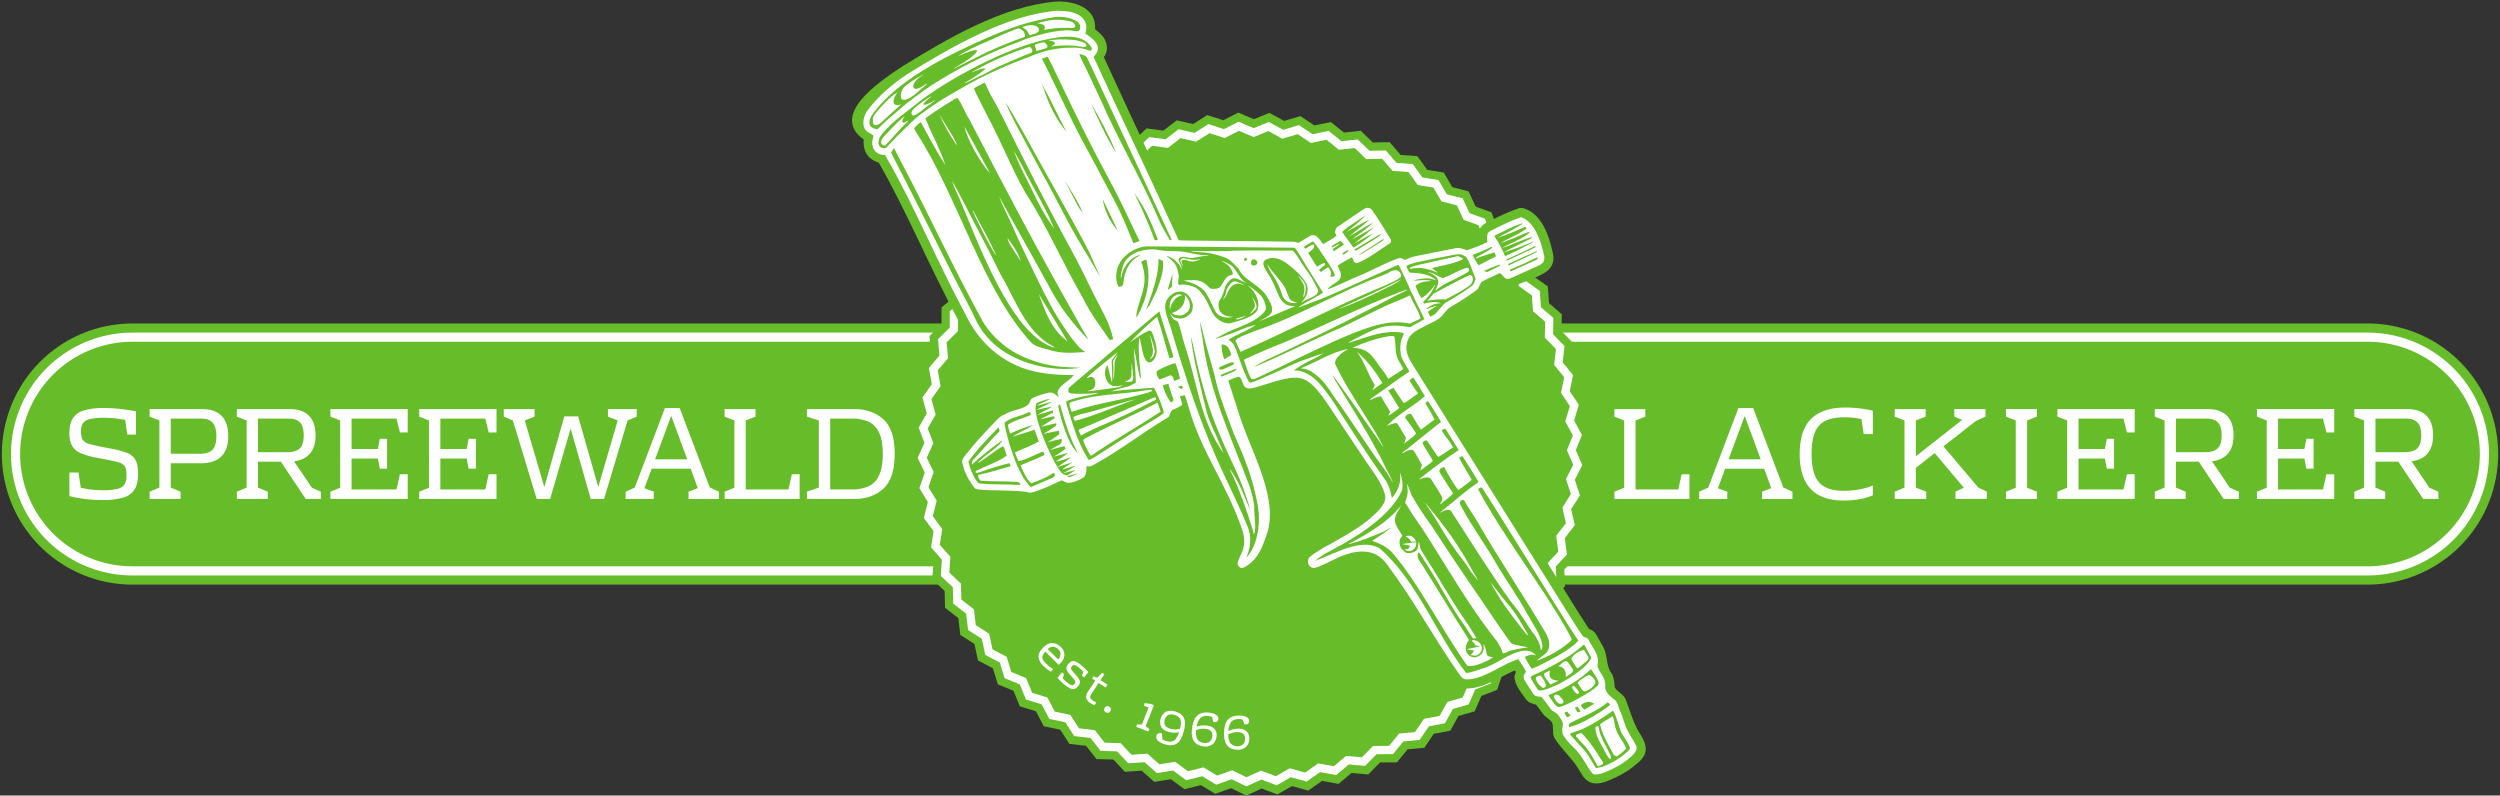
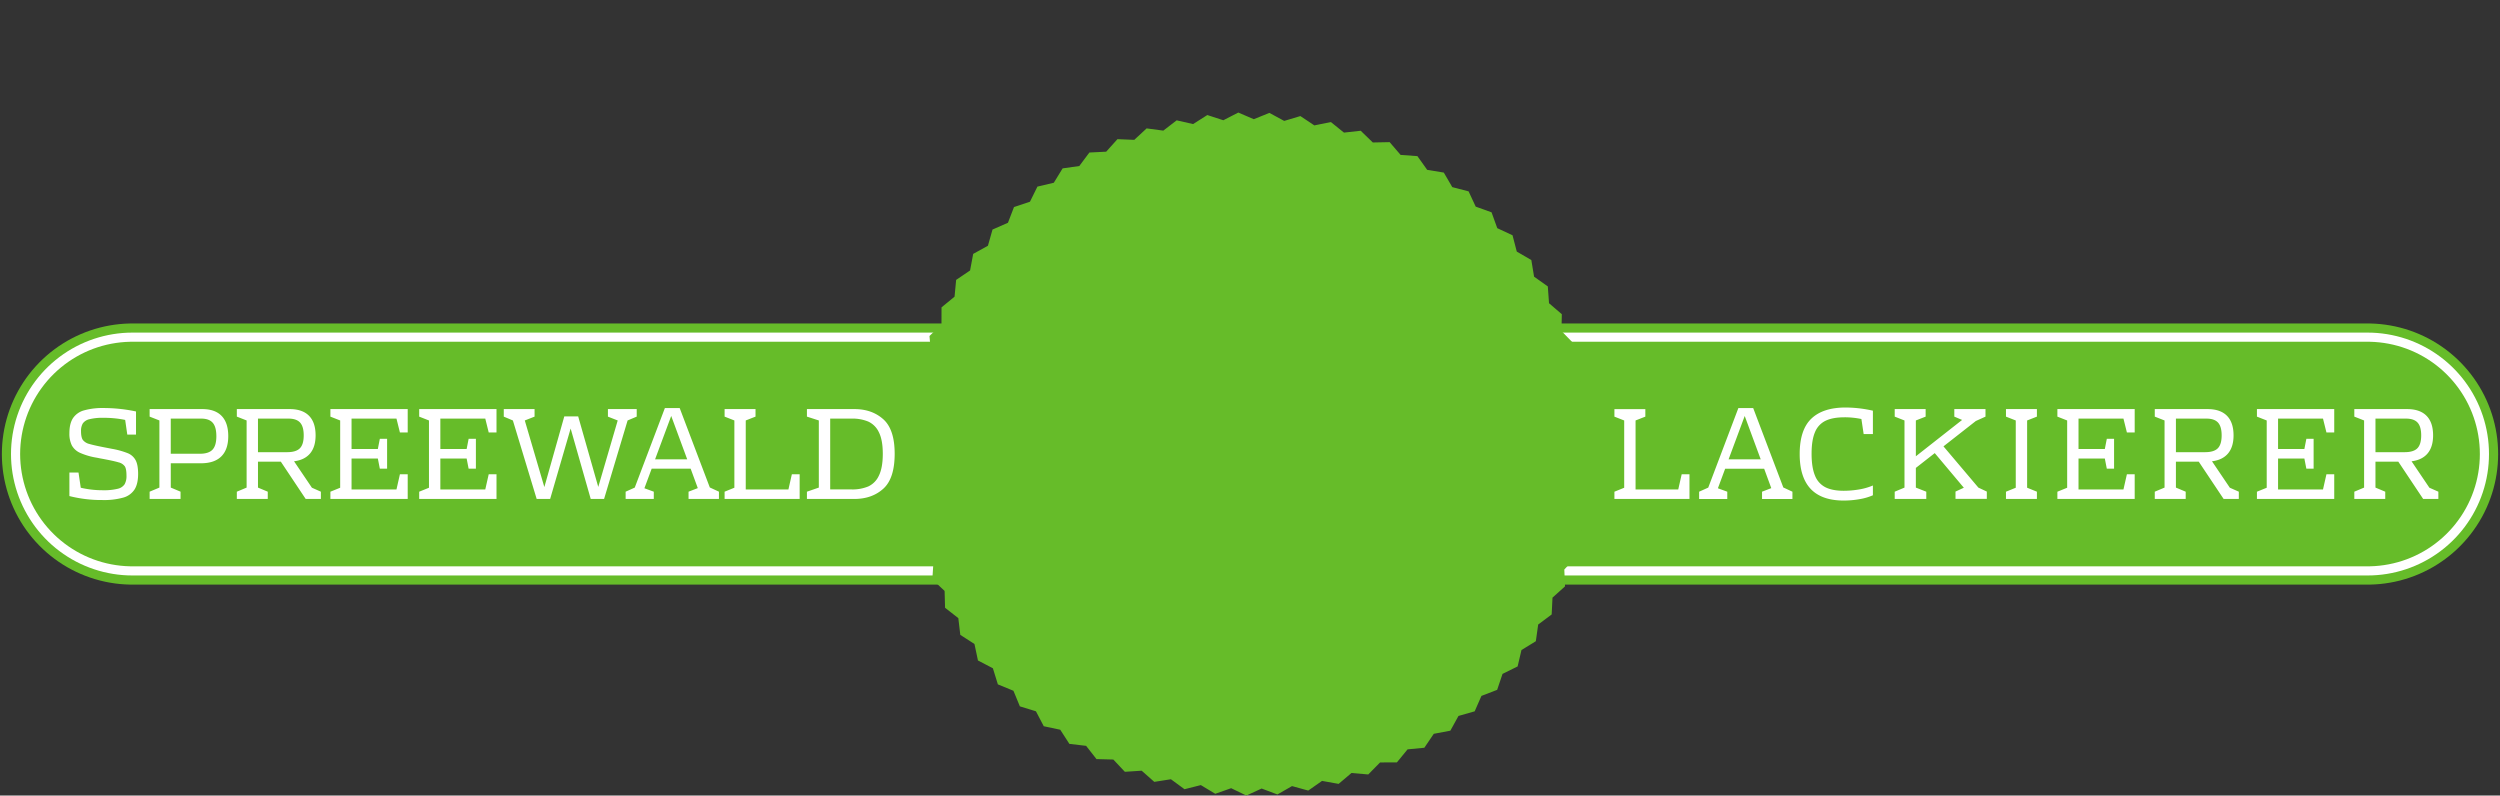
<svg xmlns="http://www.w3.org/2000/svg" width="1499" height="477" viewBox="0 0 396.61 126.206" version="1.1">
  <rect x="0" y="0" width="396.61" height="126.206" fill="#333333" stroke="none" />
  <title>Spreewald-Lackierer</title>
  <path d="M21.01 72.03H375.599" style="stroke-linecap:round;stroke-width:41.43;stroke:#66bc29" />
  <path d="M21.01 72.03H375.599" style="stroke-linecap:round;stroke-width:38.53;stroke:#fff" />
  <path d="M21.01 72.03H375.599" style="stroke-linecap:round;stroke-width:35.63;stroke:#66bc29" />
  <path d="m237.515 109.439-2.493 0.962-1.073 2.447-2.57 0.731-1.291 2.34-2.626 0.494-1.498 2.213-2.66 0.254-1.693 2.067-2.672 0.011-1.874 1.905-2.662-0.232-2.039 1.727-2.63-0.473-2.188 1.534-2.576-0.711-2.318 1.329-2.501-0.942-2.43 1.112-2.405-1.165-2.521 0.887-2.289-1.379-2.591 0.654-2.154-1.582-2.64 0.416-2.001-1.771-2.666 0.174-1.832-1.946-2.671-0.069-1.647-2.104-2.654-0.312-1.449-2.245-2.614-0.552-1.239-2.368-2.553-0.788-1.018-2.47-2.471-1.017-0.79-2.553-2.369-1.237-0.554-2.614-2.246-1.447-0.314-2.654-2.105-1.646-0.071-2.671-1.947-1.83 0.172-2.667-1.772-2 0.413-2.64-1.583-2.153 0.652-2.591-1.381-2.288 0.885-2.521-1.167-2.404 1.11-2.431-0.944-2.5 1.327-2.319-0.713-2.575 1.532-2.189-0.475-2.63 1.725-2.041-0.234-2.662 1.903-1.875 0.008-2.672 2.066-1.695 0.252-2.66 2.212-1.5 0.492-2.626 2.339-1.292 0.729-2.571 2.447-1.074 0.96-2.494 2.534-0.847 1.183-2.396 2.601-0.613 1.396-2.279 2.646-0.374 1.597-2.142 2.669-0.132 1.785-1.988 2.67 0.111 1.959-1.818 2.649 0.353 2.116-1.632 2.606 0.593 2.256-1.433 2.541 0.827 2.377-1.222 2.455 1.055 2.478-1.001 2.349 1.274 2.558-0.771 2.224 1.482 2.618-0.535 2.08 1.678 2.656-0.295 1.918 1.86 2.672-0.052 1.741 2.027 2.665 0.191 1.55 2.177 2.637 0.433 1.345 2.309 2.587 0.671 1.13 2.422 2.515 0.903 0.905 2.514 2.422 1.128 0.673 2.586 2.31 1.344 0.435 2.637 2.178 1.548 0.193 2.665 2.028 1.74-0.05 2.672 1.862 1.917-0.293 2.656 1.68 2.078-0.533 2.618 1.484 2.222-0.769 2.559 1.275 2.348-0.999 2.479 1.057 2.454-1.22 2.377 0.829 2.54-1.431 2.257 0.595 2.605-1.63 2.117 0.355 2.648-1.816 1.96 0.113 2.67-1.987 1.787-0.13 2.669-2.141 1.599-0.372 2.646-2.278 1.398-0.611 2.601-2.395 1.185z" style="fill:#66bc29" />
-   <path d="m236.466 108.438-2.426 0.936-1.044 2.382-2.501 0.712-1.256 2.277-2.556 0.481-1.458 2.154-2.589 0.247-1.648 2.012-2.601 0.01-1.824 1.854-2.591-0.226-1.985 1.68-2.559-0.461-2.129 1.493-2.507-0.692-2.256 1.293-2.434-0.917-2.365 1.083-2.34-1.134-2.453 0.863-2.227-1.342-2.522 0.636-2.096-1.539-2.569 0.404-1.947-1.724-2.595 0.169-1.783-1.894-2.6-0.068-1.603-2.048-2.583-0.304-1.41-2.185-2.545-0.537-1.206-2.304-2.485-0.767-0.991-2.404-2.405-0.989-0.768-2.485-2.305-1.204-0.539-2.544-2.186-1.409-0.306-2.583-2.049-1.602-0.07-2.6-1.895-1.781 0.167-2.595-1.725-1.946 0.402-2.569-1.541-2.095 0.634-2.522-1.344-2.226 0.861-2.454-1.136-2.339 1.081-2.365-0.919-2.433 1.291-2.257-0.694-2.506 1.491-2.131-0.463-2.559 1.679-1.986-0.228-2.591 1.852-1.825 0.008-2.601 2.011-1.649 0.245-2.589 2.152-1.46 0.479-2.556 2.276-1.258 0.71-2.502 2.381-1.046 0.934-2.427 2.466-0.825 1.151-2.332 2.531-0.597 1.358-2.218 2.575-0.364 1.554-2.085 2.597-0.129 1.738-1.935 2.598 0.108 1.906-1.769 2.578 0.344 2.059-1.588 2.536 0.577 2.195-1.394 2.473 0.805 2.313-1.189 2.389 1.027 2.411-0.974 2.286 1.24 2.49-0.75 2.164 1.442 2.548-0.521 2.024 1.633 2.585-0.287 1.867 1.81 2.6-0.051 1.695 1.973 2.594 0.186 1.508 2.119 2.566 0.421 1.309 2.247 2.517 0.653 1.1 2.357 2.448 0.879 0.881 2.447 2.358 1.098 0.655 2.517 2.248 1.308 0.423 2.566 2.12 1.507 0.188 2.594 1.974 1.693-0.049 2.6 1.812 1.866-0.285 2.585 1.635 2.023-0.519 2.548 1.444 2.163-0.749 2.491 1.241 2.285-0.972 2.412 1.028 2.389-1.187 2.314 0.807 2.472-1.393 2.196 0.579 2.535-1.587 2.061 0.346 2.578-1.767 1.908 0.11 2.598-1.934 1.739-0.127 2.598-2.084 1.556-0.362 2.575-2.217 1.36-0.595 2.532-2.331 1.153z" style="fill:#fff" />
  <path d="m235.416 107.436-2.36 0.91-1.015 2.316-2.433 0.692-1.222 2.215-2.485 0.468-1.418 2.094-2.518 0.24-1.602 1.957-2.529 0.01-1.774 1.803-2.52-0.22-1.93 1.634-2.489-0.448-2.071 1.452-2.438-0.673-2.194 1.257-2.367-0.892-2.3 1.053-2.276-1.103-2.386 0.839-2.166-1.305-2.452 0.619-2.038-1.497-2.498 0.393-1.894-1.676-2.524 0.164-1.734-1.841-2.528-0.066-1.559-1.991-2.512-0.295-1.371-2.125-2.475-0.523-1.172-2.241-2.417-0.745-0.964-2.338-2.339-0.962-0.747-2.416-2.242-1.171-0.524-2.474-2.126-1.37-0.297-2.512-1.993-1.557-0.068-2.528-1.843-1.732 0.163-2.524-1.678-1.893 0.391-2.499-1.499-2.037 0.617-2.453-1.307-2.165 0.837-2.386-1.105-2.275 1.051-2.3-0.893-2.366 1.256-2.195-0.674-2.438 1.45-2.072-0.45-2.489 1.633-1.932-0.222-2.519 1.802-1.775 0.008-2.529 1.955-1.604 0.238-2.518 2.093-1.419 0.466-2.486 2.214-1.223 0.69-2.433 2.316-1.017 0.909-2.36 2.399-0.802 1.119-2.268 2.462-0.581 1.321-2.157 2.504-0.354 1.512-2.028 2.526-0.125 1.69-1.882 2.527 0.105 1.854-1.72 2.507 0.334 2.003-1.545 2.466 0.561 2.135-1.356 2.405 0.783 2.249-1.156 2.324 0.998 2.345-0.947 2.223 1.206 2.422-0.73 2.104 1.403 2.478-0.507 1.968 1.588 2.514-0.279 1.816 1.761 2.529-0.049 1.648 1.918 2.523 0.181 1.467 2.06 2.496 0.409 1.273 2.185 2.448 0.635 1.069 2.292 2.38 0.855 0.856 2.38 2.293 1.068 0.637 2.448 2.186 1.272 0.411 2.495 2.061 1.465 0.183 2.522 1.92 1.647-0.047 2.529 1.762 1.814-0.277 2.514 1.59 1.967-0.505 2.478 1.404 2.103-0.728 2.422 1.207 2.222-0.945 2.346 1 2.323-1.155 2.25 0.785 2.404-1.354 2.136 0.563 2.466-1.543 2.004 0.336 2.507-1.719 1.855 0.107 2.527-1.88 1.691-0.123 2.526-2.026 1.513-0.352 2.504-2.156 1.323-0.579 2.462-2.267 1.121z" style="fill:#66bc29" />
-   <path d="m167.622 0.245c-8.574 0.687-17.342 5.898-24.463 10.281-0.016 0.01-0.031 0.021-0.047 0.031-4.191 2.752-11.357 7.791-6.076 11.59-0.201 1.857 0.721 3.184 2.369 3.65 4.452 7.763 7.934 16.31 12.531 24.84 0.002 0.003 0.004 0.006 0.006 0.01 2.488 5.139 7.06 8.906 12.852 9.885 21.743 15.609 43.485 31.219 65.227 46.829 0 0 0.79 1.48 2.012 1.791 0.119 0.037 0.243 0.058 0.367 0.063 1.781 0.077 3.349-0.59 4.736-1.283 1.213-0.607 2.255-1.18 3.18-1.57 0.331 0.336-0.03 0.614-0.053 0.924 0.007 1.442 1.126 2.614 1.781 3.607 0.399 0.566 1.089 0.78 1.648 0.896 0.459 0.566 0.828 1.169 1.301 1.719 1.541 1.216 1.286 0.994 1.398 2.459 0.003 0.322-0.045 0.563 0.209 1.105 1.099 1.772 2.667 3.063 3.754 4.82 0.269 0.437 0.51 0.848 0.768 1.223 1.013 1.463 2.426 1.384 4.041 0.727 1.839-0.757 3.231-1.564 4.412-2.605 2.516-1.904 1.416-3.546 0.186-5.52-0.883-1.77-1.211-3.078-1.781-4.566-0.393-1.265-1.978-1.539-1.836-2.52-0.055-0.576-0.164-1.204-0.385-1.67-1.047-1.294-0.598-2.78-1.465-4.418-0.382-0.65-0.753-1.354-1.125-1.973-0.095-0.131-0.28-0.372-0.568-0.557-0.21-0.134-0.35-0.163-0.494-0.205-0.541-0.819-1.128-1.731-1.609-2.498-1.699-2.711-9.822-15.709-9.822-15.709l-1.064-35.946c1.787-0.862 4.061-1.469 5.709-2.553 1.188-0.868 1.293-2.089 0.973-3.217-0.605-2.717-1.774-5.948-4.525-6.832-0.3-0.096-0.624-0.092-0.922 0.012-1.555 0.544-3.119 1.279-4.504 1.992-0.635 0.288-1.227 0.581-1.602 1.279-0.044 0.082-0.107 0.258-0.107 0.258l-46.688 0.092c0 0-7.916-16.915-12.826-27.623 0.587-0.726 0.604-1.77 0.262-2.562-0.365-0.816-0.979-1.352-1.658-1.85 0.262-3.297-3.101-4.515-6.1-4.407z" style="fill:#66bc29" />
-   <path d="m169.118 4.416c-1.009-0.034-2.734 0.132-3.5 0.338 0.374-0.608 0.03-0.946-1.083-1.066 1.024-0.266 2.152-0.606 3.215-0.558 1.603 0.086 2.465 0.267 2.673 0.619 0.227 0.384 0.243 0.574-0.203 0.689m-7.302 0.429c-0.223-0.291-0.767-0.553-0.725-0.578 0.477-0.164 1.032-0.327 1.462-0.311 0.614 0.029 1.414 0.328 1.115 0.992-0.494 0.481-0.706 0.372-1.437 0.614m-12.019 5.276c-0.004-0.021 0.259-0.18 0.584-0.353 2.922-1.633 4.937-3.704 0.523-1.773-0.275 0.134-0.509 0.238-0.521 0.23 0.38-0.277 0.851-0.516 1.198-0.717 1.571-0.892 2.809-1.332 4.357-2.045 1.796-0.828 3.742-1.632 4.113-1.697 0.718 0.157 1.143 0.742 1.027 1.336-2.577 0.889-5.552 2.134-7.794 3.308-0.56 0.295-3.419 1.737-3.456 1.744-0.013 0.002-0.027-0.013-0.03-0.033m-8.238 4.932c-0.39-0.664-0.031-1.608 0.424-2.038 0.509-0.465 1.584-1.187 2.433-1.635 0.228-0.12 0.44-0.234 0.471-0.252 0.044-0.027 0.05-0.013 0.025 0.061-2.081 1.049-2.139 3.273 0.305 1.503 0.152-0.114 0.247-0.159 0.294-0.139 0.039 0.016 0.05 0.033 0.026 0.037-1.042 0.837-2.06 2.058-3.416 2.51m-5.163 3.221c-0.04-0.213-0.031-0.282 0.071-0.512 0.194-0.438 1.106-1.531 1.96-2.352 0.593-0.637 1.194-1.152 1.912-1.581-0.909 1.032-1.005 2.59 0.585 1.901 0.012 0.008-0.101 0.111-0.252 0.227-0.874 0.772-1.795 1.61-2.58 2.342-0.821 0.902-1.781 1.186-1.696-0.025zm0.969 1.227c0.103-0.1 0.414-0.408 0.689-0.683 0.905-0.888 1.806-1.552 2.745-2.419 0.524-0.508 3.814-2.973 4.692-3.515 3.941-2.558 8.144-4.757 12.539-6.454 1.167-0.4 2.237-0.935 3.425-1.289 2.355-0.69 2.843-0.801 4.491-1.029 0.959-0.082 1.285-0.14 1.959-0.045 0.921 0.143 1.455 0.252 1.384-0.683-0.079-0.446-0.295-0.699-0.801-0.935-1.012-0.498-2.05-0.626-3.113-0.547-4.192 0.673-6.755 1.553-10.687 3.241-5.683 2.501-13.404 6.142-17.681 11.331-0.792 0.966-1.071 1.446-1.136 1.955-0.064 0.504 0.048 0.796 0.382 1 0.252 0.153 0.397 0.212 0.605 0.248 0.254 0.043 0.301 0.027 0.509-0.174zm24.722-13.092c-0.042-0.08-0.021-0.096 0.267-0.198 0.498-0.178 1.122-0.308 1.259-0.263 0.257 0.146 0.411 0.39 0.493 0.623-0.033 0.2-0.236 0.331-0.66 0.427-0.208 0.047-0.945 0.248-1.118 0.302m6.865-0.729c-1.421-0.218-2.685-0.21-4.622 0.033 1.21-0.434 0.769-0.91-0.37-0.938-0.009-0.051 1.142-0.165 1.694-0.201 1.426 0.024 2.796-0.048 4.108 0.571 0.255 0.191 0.309 0.31 0.224 0.493-0.054 0.116-0.044 0.137-0.404 0.148m-18.816 5.711c-0.004-0.022 0.127-0.119 0.291-0.215 0.948-0.558 2.014-1.276 2.661-1.792l0.34-0.271-0.185-0.033c-0.229-0.04-0.729 0.102-1.541 0.436-0.295 0.122-0.53 0.203-0.521 0.181 0.009-0.022 0.037-0.044 0.064-0.048 3.256-1.865 6.367-3.139 9.181-4.027 0.335 0.277 0.534 0.645 0.285 0.948-0.29 0.051-5.704 2.369-5.934 2.541-1.381 0.768-2.716 1.398-4.16 2.103-0.483 0.236-0.47 0.232-0.479 0.177m-8.149 5.168c-0.056 0-0.15-0.044-0.21-0.098-0.213-0.19-0.174-0.522 0.097-0.831 0.37-0.422 1.203-1.069 2.219-1.721 0.631-0.405 0.652-0.416 0.665-0.345 0.005 0.026-0.009 0.04-0.03 0.031-2.416 1.87-0.623 1.318 0.777 0.438-0.371 0.326-0.403 0.35-0.925 0.758-0.807 0.423-1.701 1.495-2.592 1.768m-4.928 4.651c-0.705-0.592 0.344-1.437 0.653-1.793 0.949-1.083 2.592-2.664 2.808-2.702 0.026-0.005-0.012 0.079-0.085 0.185-0.475 0.563-0.24 1.035 0.294 0.638 0.431-0.267 0.487-0.188 0.115 0.162-1.219 1.148-2.233 2.444-3.401 3.637m0.538-0.052c1.401-1.507 2.625-2.7 4.064-4.069 0.902-0.87 3.813-2.881 5.823-4.024 0.306-0.174 0.843-0.484 1.194-0.688 3.889-2.346 8.104-4.114 12.29-5.683 1.983-0.745 4.104-1.073 5.513-1.038 1.612-0.087 2.253 0.237 3.193 0.497 0.108-0.019 0.223-0.28 0.195-0.44-1.084-2.013-3.798-1.974-5.778-1.63-6.305 0.903-15.623 5.784-20.978 9.662-2.25 1.845-4.769 3.448-6.551 5.642-0.279 0.348-0.347 0.469-0.443 0.789-0.19 0.634-0.095 1.015 0.328 1.312 0.623 0.258 0.802 0.093 1.152-0.328zM169.071 20.68c-1.29-2.421-2.455-5.016-3.76-7.31-0.025-0.044-0.032-0.036-0.023 0.027 0.006 0.049 0.144 0.362 0.304 0.695 0.738 2.415 2.1 5.076 3.559 6.767 0.018-0.004-0.018-0.084-0.08-0.179m7.863 3.216c-1.058-2.51-2.521-5.282-3.878-7.549 0.57 1.226 2.641 5.981 3.977 7.792 0.018-0.004-0.026-0.113-0.099-0.243zm-7.862 4.984c-0.038-0.068-0.065-0.09-0.06-0.049 0.733 1.371 1.356 2.726 2.189 4.174 0.158 0.242 0.532 0.704 0.549 0.678-0.761-1.804-1.703-3.155-2.678-4.803zm5.873 2.731c0.216 1.586 1.152 3.703 2.373 4.954m3.459 1.683c-1.569-3.203-2.937-6.35-4.649-9.435-3.103-5.761-5.639-10.919-8.154-16.231-0.665-1.406-1.72-3.55-1.763-3.58-0.231 0.098-0.381 0.123-0.909 0.3 1.291 2.53 2.659 5.451 3.717 7.633 1.86 3.842 2.235 4.567 4.847 9.352 1.746 3.449 3.456 6.213 4.859 9.658 0.582 1.438 1.042 2.564 1.081 2.641m3.889-0.58c-1.026-2.466-1.768-4.738-3.777-7.382 1.283 2.427 2.458 5.291 3.27 7.468 0.22 0.087 0.47-0.068 0.507-0.086m-2.398-9.867c-2.512-5.402-5.51-11.85-6.662-14.329-1.152-2.479-2.141-4.596-2.199-4.704-0.426-0.426-0.638-0.396-1.216-0.547 0.119 0.374 0.297 0.737 0.44 1.035 1.028 1.977 1.875 4.017 2.87 6.023 2.786 6.518 6.665 12.919 9.465 19.585 0.465 1.021 1.051 1.914 1.597 2.885 0.043 0.076 0.282 0.012 0.268-0.07m-12.991 2.141c-1.32-2.704-4.217-7.781-8.693-15.835-1.498-2.797-3.184-5.728-4.679-8.149 0.708 1.792 1.73 3.664 2.462 5.024 1.192 2.213 1.815 3.376 3.274 6.114 2.2 3.851 4.007 7.768 6.239 11.455 0.725 1.188 2.314 3.859 2.703 4.545 0.206 0.362 0.401 0.689 0.401 0.689m41.125-5.344c0.628-0.412 1.096-0.758 1.513-1.12 0.332-0.288 0.598-0.528 0.591-0.532-0.016-0.011-2.567 1.401-2.766 1.53-0.084 0.055-0.155 0.086-0.158 0.068-0.004-0.017 0.233-0.211 0.525-0.43 0.775-0.581 2.613-2.129 2.505-2.11-0.018 0.004-0.23 0.13-0.47 0.283-0.985 0.553-1.996 1.141-2.928 1.62 1.057-0.917 2.348-1.604 3.305-2.687-0.014-0.01-0.178 0.092-0.366 0.226-0.859 0.427-4.451 2.71-3.063 1.715 0.938-0.814 1.93-1.501 2.813-2.333-0.056-0.039-1.691 0.818-2.951 1.548-0.316 0.183-0.595 0.336-0.62 0.34-0.025 0.004 0.117-0.11 0.317-0.252 0.895-0.641 2.808-2.341 2.591-2.302-0.013 0.002-0.119 0.072-0.236 0.155-1.086 0.794-2.367 1.428-3.36 2.414-0.005 0.03 0.239 0.386 0.543 0.79 0.305 0.404 0.705 0.958 0.89 1.231 0.185 0.273 0.354 0.485 0.377 0.47 0.022-0.015 0.45-0.295 0.95-0.623m-2.506 0.164c-0.013-0.074-0.437-0.586-0.495-0.598-0.067-0.013-0.723 0.356-1.224 0.689-0.26 0.16-0.257 0.233-0.142 0.354 0.459-0.225 0.811-0.447 1.295-0.669-0.385 0.408-0.737 0.596-1.211 0.908-0.012 0.011 0.151 0.354 0.167 0.352m4.012-0.389c1.392-0.827 2.262-1.367 2.743-1.701 0.289-0.201 0.567-0.386 0.619-0.413 0.102-0.052 0.108-0.169 0.009-0.189-0.034-0.006-0.539 0.284-1.122 0.646-0.583 0.362-1.49 0.904-2.014 1.203l-0.954 0.545c0.033 0.088 0.108 0.165 0.157 0.231 0.014-0.002 0.267-0.148 0.562-0.324m-1.707 0.385c-0.037-0.067-0.122-0.201-0.144-0.197-0.053 0.009-0.842 0.597-0.838 0.623 0.003 0.016 0.24 0.109 0.279 0.109m2.854-0.134c1.085-0.666 2.114-1.288 3.163-1.956 0.22-0.139 0.285-0.204 0.282-0.281-0.002-0.058-0.027-0.096-0.058-0.091-0.03 0.005-0.613 0.382-1.296 0.838-0.871 0.603-1.791 1.138-2.668 1.729m-29.79 5.207c0.22-0.149 0.253-0.19 0.235-0.289 0.006-0.66 0.133-1.262 0.073-1.917-0.224 0.751-0.392 1.426-0.642 2.171-0.129 0.353-0.134 0.353 0.334 0.034m-2.242 0.581c0.57-1.631 1.259-3.163 1.053-4.875-0.096-0.077-0.648-0.323-0.702-0.313 0.063 2.874-1.154 5.716-1.945 8.03 0.002 0.009 0.523-0.673 0.523-0.673m29.41-4.827c-0.543-1.324-1.308-2.236-2.05-3.392-0.559-0.874-1.348-1.939-1.425-1.925-0.153 0.028-1.449 0.807-1.439 0.864 0.008 0.048 0.209 0.306 0.235 0.301 0.015-0.003 0.12-0.071 0.233-0.153 0.448-0.322 1.044-0.589 1.122-0.502 0.103 0.336-0.022 0.567-0.183 0.713-0.237 0.215-0.485 0.402-0.74 0.593 0.4 0.621 0.809 1.235 1.192 1.867 0.167 0.276 0.219 0.333 0.273 0.298 0.383-0.222 0.743-0.462 1.15-0.572 0.076 0.037 0.079 0.055 0.043 0.217-0.035 0.156-0.09 0.214-0.48 0.504-0.242 0.18-0.437 0.348-0.433 0.372 0.086 0.143 0.179 0.233 0.295 0.361 0.305-0.273 0.652-0.483 0.999-0.694 0.119-0.087 0.236-0.044 0.319 0.119 0.281 0.42 0.346 0.689 0.209 1.15l-0.081 0.137c0.396 0.078 0.598 0.033 0.762-0.259zm-30.277 4.249c0.784-2.427 0.927-4.313 0.371-6.658-0.277-0.007-0.526 0.142-0.816 0.315 1.486 3.82-0.618 5.925-0.806 8.847 0.645-0.744 0.906-1.897 1.251-2.503zm58.361-7.723c0.888-0.407 3.371-1.716 3.443-1.815 0.056-0.077-0.067-0.038-0.494 0.157-0.978 0.447-2.152 0.887-3.339 1.25-0.402 0.123-0.769 0.242-0.815 0.265-0.046 0.022-0.071 0.022-0.055-0.002 0.03-0.046 0.773-0.423 2.465-1.254 1.969-0.966 2.061-1.019 1.962-1.128-0.983 0.196-2.577 0.962-3.966 1.465-0.27 0.097-0.538 0.198-0.596 0.224-0.073 0.033-0.094 0.031-0.069-0.007 0.046-0.069 0.983-0.548 1.724-0.881 0.722-0.324 1.717-0.871 2.064-1.135 0.147-0.112 0.318-0.233 0.381-0.27 0.125-0.146 0.04-0.089-0.024-0.225-0.119 0.021-1.058 0.401-1.403 0.568-0.51 0.246-1.22 0.535-1.844 0.751-0.225 0.078-0.568 0.21-0.762 0.295-0.194 0.084-0.363 0.146-0.376 0.137-0.013-0.009 0.003-0.03 0.034-0.048 1.332-0.81 2.703-1.275 4.001-2.235-0.007-0.042-0.178-0.281-0.198-0.277-1.44 0.581-2.997 1.321-4.357 1.722 1.02-0.599 2.187-1.113 3.208-1.769 0.233-0.154 0.481-0.303 0.551-0.331 0.163-0.064 0.186-0.122 0.065-0.161-1.587 0.496-2.354 1.005-4 1.772-0.448 0.202-0.444 0.193-0.227 0.483 0.393 0.524 1.258 2.156 1.455 2.742 0.061 0.181 0.08 0.201 0.159 0.169 0.049-0.02 0.505-0.227 1.013-0.46m-2.549 0.523c0.025-0.035-0.112-0.401-0.234-0.626-0.895 0.257-1.897 0.571-2.867 0.938-0.086 0.051-0.101 0.049-0.095-0.017 0.009-0.097 0.243-0.263 0.659-0.468 0.655-0.406 1.47-0.701 1.957-1.24-0.024-0.137-0.134-0.112-0.606 0.138-0.811 0.402-1.643 0.7-2.475 1.042 0.197 0.585 0.566 1.149 0.925 1.647m8.569-2.631c0.485-0.227 0.505-0.241 0.468-0.34-0.027-0.071-0.06-0.092-0.107-0.069-1.084 0.54-2.422 1.167-3.65 1.713-0.797 0.354-0.882 0.404-0.863 0.509 0.008 0.045 0.028 0.091 0.044 0.102m1.188 0.325c1.143-0.523 2.273-1.083 3.474-1.647 0.171-0.067 0.172-0.164 0.073-0.195-1.49 0.642-2.974 1.317-4.523 2.04-0.033 0.028 0.138 0.212 0.177 0.191m-1.508 0.097c0.063-0.071 0.034-0.221-0.041-0.208-0.834 0.302-1.653 0.641-2.46 1.008 0.173 0.063 0.347 0.125 0.52 0.188M162.113 26.936c-0.534-1.026-1.321-3.127-1.321-3.127 0 0 0.98 1.773 1.476 2.689 1.701 3.458 3.687 6.5 4.98 9.805-2.276-3.14-3.464-6.173-5.135-9.367zm14.488 26.907c-0.363-1.881-1.307-3.768-1.894-4.816-1.621-3.109-3.107-6.328-4.089-8.125-2.998-5.488-6.358-11.909-8.824-16.862-2.985-5.994-3.851-7.683-4.367-8.508-0.57-0.859-0.695-1.549-1.208-2.405-0.091-0.018-1.684 0.839-1.699 0.913-0.02 0.103 0.462 1.092 2.032 4.165 2.291 4.256 4.065 8.802 6.093 12.308 3.509 5.448 5.953 11.264 9.209 16.862 1.17 2.473 3.072 4.864 4.201 6.572m66.974-12.407c0.858-0.373 0.925-0.417 0.894-0.588-0.013-0.074-0.032-0.133-0.043-0.131-1.336 0.664-3.123 1.47-4.258 1.913-0.139 0.135-0.04 0.209 0.01 0.334M151.65 22.855c-1.068-1.585-1.802-2.872-2.556-4.552-0.011-0.081-0.005-0.08 0.042 0.011 0.864 1.577 2.094 3.13 2.718 4.731m5.208 4.44c-1.427-1.453-3.731-5.535-4.043-7.39m4.487 19.652c-1.059-1.849-1.845-3.463-2.695-5.195-0.256-0.52-0.38-0.825-0.431-1.058-0.069-0.311-0.068-0.316 0.006-0.092 1.285 2.461 2.675 4.88 3.717 7.22m1.989-2.021c-0.168-0.409-0.282-0.79-0.239-0.797 0.765 0.897 1.854 2.639 2.065 3.614m7.46 12.753c-2.488-1.777-3.536-4.602-4.572-7.521m2.29 8.466c-6.867-2.265-12.019-16.961-14.92-23.679-0.435-0.916-0.901-1.9-1.157-2.81 0.149 0.255 0.246 0.531 0.611 1.111 0.897 1.564 1.747 3.378 2.507 4.798 1.553 2.948 3.101 5.906 4.48 8.759 2.403 4.019 4.023 9.291 8.341 11.572 0.162 0.083 0.329 0.22 0.344 0.248m4.379 0.404c-0.424-0.356-0.623-0.568-1.243-1.331-3.627-4.555-5.996-10.286-8.42-15.215-0.171-0.344-0.699-1.506-1.175-2.583-0.708-1.761-1.799-3.617-2.357-5.3 0.015 0.01 0.102 0.188 0.195 0.397 2.578 4.718 5.54 9.868 7.862 14.179 1.072 2.001 2.292 3.839 3.581 5.398 1.015 1.228 2.479 2.838 2.522 2.776 0.005-0.008-0.118-0.219-0.274-0.47-0.284-0.456-0.922-1.581-1.861-3.282-5.781-10.156-11.076-20.222-16.686-31.06-0.739-1.109-1.191-2.523-1.939-3.514-0.304 0.054-3.576 2.138-4.842 3.085-0.232 0.173-0.232 0.174-0.174 0.332 0.032 0.087 0.132 0.309 0.221 0.493 0.848 2.168 2.129 4.335 2.879 6.755-1.377-2.076-2.91-5.045-3.9-6.82-0.334 0.304-0.809 0.623-1.061 1.008 0.009 0.048 0.22 0.423 0.471 0.832 6.525 10.07 10.369 24.794 18.195 33.23 0.817 0.646 1.753 0.767 2.682 1.049 2.247 0.695 3.654 0.464 5.836 0.369m-4.594 2.248c-2.877-0.355-6.007-1.563-7.911-3.013-1.832-1.385-3.185-2.864-4.175-4.821-4.328-7.89-8.06-16.041-12.177-23.854-0.499-0.968-1.023-1.924-1.497-2.905-0.183 0.205-0.349 0.444-0.466 0.679 0.007 0.044 0.137 0.319 0.287 0.613 4.84 9.33 7.639 15.323 11.795 23.225 0.553 1.049 1.406 2.773 1.518 3.067 2.336 4.46 6.759 6.432 10.912 7.186 1.82 0.304 3.777 0.347 5.5 0.07-1.261-0.07-2.534-0.085-3.787-0.246zm60.248-14.912c-0.321-0.219-1.57-0.583-2.287-0.666-0.358-0.042-0.999-0.005-1.528 0.089-0.536 0.071-0.533-0.05-0.14-0.245 0.201-0.096 0.501-0.191 0.837-0.266 2.425-0.569 4.327-0.982 6.604-1.469 0.287 0.119 0.587 0.275 0.816 0.454-1.169 0.646-3.097 1.01-4.499 1.327l-0.516 0.117 0.33 0.224c0.307 0.208 0.618 0.504 0.543 0.517m-0.287 2.762c0.019-0.059 0.086-0.191 0.149-0.293 0.063-0.102 0.163-0.353 0.224-0.56 0.095-0.328 0.102-0.409 0.052-0.648-0.068-0.323-0.19-0.5-0.558-0.812-0.242-0.204-0.827-0.502-0.946-0.481-0.029 0.005-0.055-0.011-0.06-0.035-0.005-0.024 0.004-0.046 0.017-0.048 0.615 0.112 1.116 0.374 1.616 0.67 0.319 0.2 0.668 0.305 0.825 0.248 1.26-0.433 2.393-1.273 3.691-1.593 0.362-0.028 0.323 0.315 0.293 0.526-0.114 0.15-0.518 0.398-1.116 0.684-1.257 0.773-2.855 1.245-3.922 2.218-0.273 0.253-0.313 0.272-0.265 0.123m1.621 1.479c-0.32-0.042-1.274-0.04-2.066 0.076-0.468 0.069-0.854 0.111-0.857 0.094 0.382-0.314 0.658-0.669 0.981-1.07l1.32-0.71c1.751-0.942 2.735-1.453 3.681-1.908 0.711-0.343 0.796-0.374 0.93-0.344 0.622 0.423 0.279 1.137-0.063 1.535-0.092 0.128-0.599 0.46-1.918 1.258m-3.805 3.473c0.098-0.04 0.555-0.543 1.23-1.355 0.326-0.392 0.44-0.481 1.037-0.811 0.878-0.485 2.721-1.668 3.492-2.242 0.372-0.276 0.397-0.307 0.563-0.667 0.25-0.543 0.258-0.575 0.183-0.713-0.035-0.066-0.147-0.35-0.249-0.631-0.664-1.839-1.081-2.704-1.37-2.839-0.645-0.369-0.991-0.373-1.715-0.239-1.899 0.351-5.717 1.122-6.177 1.247-0.806 0.219-1.386 0.459-1.41 0.584-0.007 0.038 0.092 0.281 0.22 0.54 0.184 0.371 0.251 0.47 0.319 0.468 0.262-0.008 0.983 0.048 1.49 0.115 1.043 0.138 1.817 0.404 2.313 0.796 0.335 0.265 0.364 0.358 0.071 0.227-0.297-0.132-0.581-0.198-1.007-0.232-0.479-0.039-1.8 0.149-2.115 0.301l-0.209 0.101 0.445-0.05c0.721-0.081 1.173-0.094 1.794-0.053 0.617 0.041 0.789 0.112 0.343 0.143-1.005 0.07-1.348 0.161-1.895 0.501l-0.329 0.204 0.043 0.177c0.245 0.615 0.521 1.341 0.913 1.809 0.791-0.464 1.46-1.201 1.937-1.857 0.377-0.521 0.305-0.309-0.207 0.611-0.322 0.579-0.631 0.988-1.118 1.48-0.351 0.356-0.366 0.379-0.319 0.501 0.027 0.07 0.06 0.135 0.073 0.144 0.93-0.237 1.834-0.376 2.637-0.1 0.065 0.044 0.039 0.052-0.194 0.058-0.607 0.016-1.25 0.243-1.769 0.626-0.261 0.192-0.377 0.372-0.175 0.272 0.519-0.242 1.05-0.401 1.601-0.539-0.518 0.292-1.011 0.619-1.473 0.992 0.103 0.219 0.291 0.546 0.397 0.764m-31.578 6.084c-0.193-0.801-0.609-1.766-1.543-1.667 0.009 0.751 0.101 1.458 0.424 2.343m-0.148 1.561c0.505-0.2 1.318-0.572 1.558-0.714 0.369-0.327-0.098-0.446-0.314-0.367-0.577 0.215-1.798 0.727-1.873 0.786-0.151 0.602 0.546 0.328 0.629 0.294zm-6.863 1.507c-0.216-0.811-0.394-1.664-0.723-2.432-0.092-0.103-1.877 0.588-2.569 0.994-0.18 0.106-0.367 0.25-0.416 0.321-0.099 0.368 0.18 0.996 0.472 1.258 0.581-0.209 1.039-0.441 1.648-0.654 0.291-0.051 0.513 0.201 0.597 0.678 0.019 0.106 0.051 0.205 0.071 0.219m8.297-1.026c0.51-0.252 1.328-0.448 1.592-0.855-0.011-0.061-0.033-0.099-0.05-0.085-0.808 0.338-1.467 0.583-2.331 0.926-0.204 0.131-0.096 0.323 0.038 0.325m-6.197 1.802c-0.059-0.579-0.439-0.295-0.768-0.15l0.564 0.33m-1.242 1.763c-0.328-0.922-0.562-1.723-0.834-2.588-0.292 0.045-0.581 0.122-0.858 0.214 0.088 0.738 0.759 2.162 1.303 2.779m-15.147 7.29c-0.832-1.656-1.675-3.979-2.257-6.221-0.2-0.771-0.204-0.781-0.326-0.759-0.055 0.01-0.12 0.046-0.144 0.08-0.112 0.16 0.371 2.096 0.914 3.663 0.384 1.108 0.849 2.258 1.46 3.122 0.302 0.424 0.634 0.814 0.66 0.777 0.008-0.011-0.131-0.309-0.308-0.662m11.787-14.259c0.36-0.378 0.517-0.897 0.456-1.408-0.102-0.853-0.252-1.587-0.518-2.347l0.094 0.135c0.052 0.074 0.181 0.399 0.287 0.721 0.486 1.478 0.509 1.615 0.359 2.152-0.079 0.283-0.125 0.359-0.336 0.563-0.136 0.131-0.295 0.244-0.359 0.254-0.11 0.018-0.11 0.015 0.018-0.069m-5.794 3.094c-0.018-0.101-0.024-0.416-0.013-0.701 0.028-0.735 0.013-1.35-0.039-1.647-0.036-0.205-0.027-0.299 0.045-0.474 0.085-0.206 0.611-0.939 0.652-0.91 0.011 0.007-0.069 0.2-0.176 0.427-0.26 0.55-0.313 0.745-0.289 1.065 0.019 0.252-0.096 2.35-0.131 2.4-0.009 0.013-0.031-0.06-0.049-0.161m1.782 0.584c0.346-0.173 0.727-0.364 0.922-0.606 0.139-0.268 0.159-0.455 0.163-1.467 0.002-0.449 0.019-0.84 0.039-0.868 0.024-0.034 0.032-0.02 0.025 0.043-0.006 0.052 0.036 0.474 0.093 0.936 0.187 1.508 0.138 1.86-0.27 1.925m-6.071 1.439c-0.138-0.001-0.357 0.017-0.485 0.039-0.352 0.062-0.294-0.022 0.106-0.152 1.191-0.15 1.059-2.608-0.229-2.01-0.232 0.112-0.296 0.13-0.304 0.083-0.005-0.032 0.056-0.117 0.137-0.187 0.081-0.071 0.358-0.322 0.616-0.558 1.483-1.233 2.738-2.241 4.116-3.351-0.254 0.417-0.576 0.795-0.832 1.206-0.103 0.194-0.108 0.246-0.069 0.72 0.017 1 0.102 1.978 0.04 2.964-0.316-1.066-0.389-1.617-0.698-2.711l-0.042-0.101c-0.163 0.191-0.247 0.441-0.322 0.648-0.216 1.013 0.175 2.391 1.278 2.64 0.675 0.1 0.931-0.068 1.608-0.1-0.353 0.137-0.742 0.302-1.157 0.358m-7.115 3.773c-0.133-0.461-0.344-0.83-0.296-1.27 0.092-0.171 0.249-0.244 0.796-0.372 3.665-1.141 7.322-1.013 11.239-1.696 0.485-0.085 0.867-0.133 0.921-0.115 0.103 0.034 0.169 0.251 0.076 0.252-0.148 0.059-0.289 0.124-0.439 0.174-4.295 1.302-8.024 1.618-12.186 3.083m0.424 1.446c-0.089-0.171-0.148-0.325-0.229-0.51-0.058-0.115 0.162-0.216 1.178-0.541 3.138-0.711 6.081-1.766 8.701-2.371-3.322 1.146-6.524 2.648-9.649 3.422zm0.618 1.576c0.001-0.222 0.163-0.229 0.332-0.305 3.967-1.658 8.392-3.624 11.629-4.978 0.187-0.055 0.206-0.052 0.244 0.041 0.105 0.255 0.103 0.263-0.099 0.383-2.918 1.512-6.111 3.057-8.907 4.217-0.848 0.35-2.518 1.19-2.843 1.411m1.501 3.127c-0.514-0.897-0.913-1.58-1.157-2.419 0.011-0.058 0.362-0.311 0.453-0.327 3.875-2.07 7.986-3.804 11.335-5.619 0.197 0.468 0.37 0.945 0.508 1.434-3.662 2.431-7.773 4.731-10.912 6.927-0.11 0.096-0.175 0.052-0.227 0.003zm0.524 0.372c3.243-2.041 6.244-4.088 9.482-5.984 0.816-0.477 1.546-0.983 1.6-1.108 0.043-0.1 0.03-0.18-0.095-0.622-0.383-1.167-0.846-2.226-1.376-3.291-0.055-0.115-0.118-0.118-0.869-0.044-2.157 0.209-3.855 0.212-6.003 0.541 0.057-0.082 1.908-0.63 2.518-0.746 0.557-0.108 0.94-0.42 1.427-0.634-0.031-1.867-0.234-3.635-0.309-5.481 0.382 1.512 0.513 2.983 0.945 4.57 0.043 0.235 0.044 0.236 0.117 0.142 0.058-0.075 0.064-0.152 0.027-0.364-0.151-1.491-0.343-3.301-0.329-4.574 0.01-0.758 0.061-1.367 0.122-1.464 0.037-0.059 0.227 0.765 0.391 1.692 0.142 0.801 0.281 1.277 0.507 1.727 0.299 0.479 0.541 0.625 1.001 0.453 1.17-0.889 0.857-2.258 0.543-3.383-0.387-1.379-0.59-1.71-0.967-1.579-1.166 0.521-1.97 1.171-2.973 1.844 1.425-1.51 2.791-2.79 4.298-4.048l0.058 0.16c0.761 2.18 1.252 4.335 1.895 6.393 0.049 0.054 0.492-0.074 0.582-0.168 0.056-0.059 0.046-0.116-0.122-0.688-0.716-2.346-1.46-4.494-2.053-6.558-4.359 3.628-9.005 7.597-13.132 11.073-1.148 0.967-1.239 1.055-1.29 1.235-0.101 0.355 0.026 0.604 0.36 0.708 0.246 0.077 3.037 0.072 3.481-0.005 0.388-0.068 0.85-0.096 0.857-0.052 0.004 0.022-0.012 0.033-0.035 0.023-1.538 0.452-3.423 0.569-4.99 1.291-0.047 0.023-0.031 0.15 0.08 0.673 0.88 2.871 1.697 5.817 3.315 8.418 0.1 0.134 0.194 0.229 0.221 0.224 0.008-0.002 0.33-0.171 0.716-0.376zm-3.581 2.418c0.741-0.479 0.766-0.498 0.603-0.441-0.165 0.057-1.111 0.308-1.56 0.414-0.275 0.065-0.316 0.067-0.196 0.012 0.618-0.345 1.113-0.672 1.75-1.038 0.098-0.049 0.168-0.095 0.157-0.103-0.734 0.147-1.47 0.468-2.19 0.603 0.5-0.392 1.111-0.74 1.647-1.137-0.009-0.006-0.208 0.053-0.443 0.132-0.618 0.207-1.184 0.366-1.796 0.59-0.052 0.032-0.071 0.03-0.057-0.005 0.012-0.029 0.091-0.091 0.176-0.137 0.6-0.398 1.063-0.767 1.673-1.195 0.121-0.072 0.14-0.186 0.021-0.126-0.652 0.2-1.683 0.612-2.206 0.618 0.616-0.431 1.292-0.815 1.889-1.32-0.005-0.026-0.101-0.014-0.247 0.029-0.747 0.207-1.331 0.332-1.993 0.521l0.329-0.19c0.658-0.38 1.566-1.021 1.553-1.095-0.022-0.125-0.161-0.385-0.202-0.378-0.727 0.208-1.437 0.323-2.179 0.638-0.057 0.033-0.071 0.031-0.047-0.007 1.018-0.843 2.078-0.785 1.788-1.788-0.602 0.128-1.205 0.258-1.797 0.423-0.383 0.143-0.458 0.126-0.171-0.039 0.221-0.128 1.194-0.8 1.577-1.09 0.106-0.265 0.035-0.296-0.058-0.565-0.669 0.13-1.351 0.217-2.008 0.401-0.444 0.128-0.547 0.129-0.28 0.005 0.6-0.351 1.08-0.71 1.695-1.088 0.275-0.186 0.238-0.235 0.209-0.519l-0.189 0.035c-0.287 0.053-1.775 0.399-2.007 0.467-0.113 0.033-0.206 0.051-0.208 0.041-0.002-0.01 0.095-0.071 0.214-0.136 0.648-0.391 1.264-0.803 1.929-1.214-0.015-0.113-0.055-0.225-0.086-0.33-0.743 0.21-1.606 0.379-2.242 0.506 0.727-0.339 1.384-0.699 2.078-1.078l-0.031-0.34c-0.773 0.255-1.589 0.469-2.226 0.66-0.346 0.109-0.199-0.011 0.357-0.292 1.097-0.556 1.707-0.882 1.741-0.932 0.034-0.05-1.878 0.318-2.326 0.447-0.288 0.083-0.093-0.039 0.412-0.258 0.538-0.233 1.812-0.881 1.88-0.956-0.824 0.082-1.656 0.529-2.383 0.57 0.593-0.371 1.809-0.832 2.16-1.084-0.716 0.117-1.418 0.362-2.127 0.634-1.229 1.31 2.857 10.381 4.076 11.274 0.223 0.13 0.457 0.229 0.687 0.274m-7.396 1.417c-0.115-0.281-0.317-0.371-0.501-0.406-1.872-0.143-3.844-0.033-5.8-0.193-0.311-0.224-0.442-0.769-0.423-0.918 1.963-0.387 3.551-0.944 5.18-1.387-0.046-0.166-0.109-0.326-0.172-0.484-1.187 0.275-3.207 0.899-4.892 1.489-0.416 0.151-0.614-0.009-0.436-0.254 1.545-0.791 3.419-1.371 4.87-2.408-0.171-0.493-0.272-1.068-0.549-1.524-1.575 0.826-2.508 1.864-4.063 2.691 0.059-0.127 0.306-0.365 0.515-0.522 1.072-1.112 2.516-1.752 3.379-2.958-0.008-0.048-0.027-0.084-0.042-0.082-1.725 1.204-3.217 2.415-4.731 3.785-0.097-0.226-0.01-0.449 0.066-0.613 1.501-1.583 2.79-3.166 4.289-4.67-0.002-0.201-0.114-0.502-0.162-0.616-1.833 1.936-3.412 3.494-4.773 5.445 0.238 1.082 0.736 2.275 1.32 3.1 0.213 0.299 0.229 0.311 0.473 0.357 1.88 0.224 3.825 0.092 5.783 0.226 0.505 0.037 0.685 0.022 0.669-0.056m9.155-1.737-0.735 0.156c-0.404 0.086-0.795 0.181-0.87 0.211l-0.136 0.055 0.323 0.176m-2.657 0.08c0.471-0.281 0.5-0.391 0.196-0.814-1.052 0.791-2.522 1.29-3.528 1.692-0.771-0.592-1.284-1.829-1.728-2.857 1.28-0.583 2.743-1.074 3.792-1.655 0.03-0.042-0.127-0.48-0.189-0.527-0.99 0.298-2.168 1.058-3.573 1.443-0.327 0.085-0.336 0.084-0.396-0.016-0.159-0.425-0.435-0.897-0.492-1.305 1.556-0.713 2.936-1.191 3.76-1.744-0.231-0.633-0.428-1.211-0.683-1.862-1.222 0.48-2.426 0.742-3.476 1.128 1.011-0.734 2.274-1.143 3.245-1.864-1.252 0.339-2.47 0.826-3.634 1.38-0.15-0.478-0.3-0.905-0.358-1.408 1.002-0.721 2.276-0.974 3.553-1.532 0.183-0.179 0.018-0.559-0.315-0.442-1.176 0.672-2.799 0.74-3.76 1.646-0.019 0.194 0.165 1.143 0.362 1.861 0.104 0.381 0.219 0.82 0.256 0.976 0.165 0.705 1.06 3.256 1.424 4.059 0.161 0.356 0.737 1.5 0.85 1.687 0.307 0.511 1.155 1.577 1.272 1.628m22.059-28.235c-0.134-0.818 0.108-1.618 0.599-1.983 0.294-0.218 0.612-0.372 0.761-0.369 0.247 0.005 0.555 0.103 0.568 0.18-0.462 0.084-0.731 0.256-1.024 0.494-0.381 0.418-0.722 0.936-0.828 1.46-0.024 0.303-0.05 0.378-0.076 0.218zm0.843 0.912c-0.236-0.099-0.544-0.257-0.55-0.281 1.343-0.427 2.135-1.337 2.101-2.66-0.08-0.228-0.02-0.222 0.198 0.02 0.5 0.556 0.708 1.318 0.527 1.94-0.242 0.638-0.91 1.005-1.406 1.091m10.817 37.912c0.265-0.389 0.408-0.503 0.799-1.406 0.918-2.178 0.963-4.88 0.528-6.856-0.837-4.281-2.09-7.247-3.73-10.951-0.956-2.591-2.149-5.525-2.739-7.932-0.608-2.763-1.571-5.545-2.182-8.235-0.119-0.528-0.245-1.051-0.439-1.556 0.102 0.813 0.219 1.645 0.382 2.428 1.038 8.52 4.468 15.622 7.465 23.59 0.35 0.991 0.724 2.605 0.777 3.356-0.079 1.355 0.406 3.192-0.037 4.409-0.02-0.008-0.106-0.335-0.191-0.726-0.94-3.02-2.161-6.544-3.465-9.2-0.192-0.381-0.231-0.498-0.147-0.439 1.094 1.477 1.97 3.473 2.622 5.104 0.178 0.433 0.342 0.871 0.56 1.285-0.45-1.709-1.055-3.321-1.624-4.749-0.159-0.396-0.433-1.021-0.609-1.39-1.771-3.782-3.497-7.498-4.726-11.574-0.657-2.219-1.232-4.361-1.726-6.705-0.249-1.025-0.433-2.106-0.737-3.099 0.403 3.428 1.206 6.614 2.005 9.908 0.553 2.291 0.71 2.84 1.031 3.606 0.361 0.86 0.807 1.867 1.035 2.335 0.39 0.922 0.792 1.838 1.125 2.715-3.799-5.345-4.189-11.405-6.066-16.855-0.139-0.397-0.532-1.814-0.829-2.987-0.09-0.357-0.217-0.753-0.282-0.88-0.177-0.305-0.371-0.309-0.675-0.455-0.132-0.095-0.498-0.6-0.564-0.777-0.064-0.172-0.069-0.174 0.197 0.098 0.252 0.257 0.279 0.272 0.701 0.396 0.833 0.244 1.544 0.029 2.28-0.688 0.313-0.306 0.463-1.137 0.303-1.687-0.351-0.908-0.617-1.433-1.583-1.776-0.237-0.073-0.852-0.012-1.126 0.11-2.342 1.127-1.584 3.067-1.046 4.635 0.142 0.412 0.303 0.894 0.358 1.071 2.314 7.898 4.983 15.951 8.285 22.927 1.366 2.982 2.679 5.562 3.876 8.522 0.618 1.514 0.514 3.196-0.17 4.809-0.05 0.116-0.049 0.118 0.026 0.058M187.304 41.523c-0.188-0.209 0.105-0.559 0.479-0.573 0.728 0.18 1.512 0.341 2.161 0.242 0.174-0.028 0.378-0.047 0.453-0.044 0.076 0.077-0.413 0.178-0.613 0.247-0.342 0.125-0.783 0.122-1.243-0.01-0.209-0.06-0.413-0.128-0.452-0.15-0.289-0.026-0.589-0.031-0.691 0.216l0.107 0.267c0.113 0.282 0.197 0.759 0.011 0.344-0.067-0.189-0.132-0.363-0.213-0.538zm6.84 5.75c0.183-0.262 0.392-0.805 0.366-0.951-0.027-0.15 0.192-0.639 0.445-0.994 0.311-0.437 0.547-0.629 0.838-0.682 0.232-0.042 0.347-0.009 1.054 0.304 0.584 0.258 0.692 0.376 0.166 0.181-0.605-0.225-1.027-0.166-1.54 0.217-0.289 0.215-0.551 0.625-0.787 1.229-0.132 0.34-0.41 0.739-0.626 0.901-0.099 0.074-0.083 0.035 0.085-0.205m12.607-0.23c-0.006-0.035 0.035-0.255 0.093-0.489 0.223-0.914 0.104-1.364-0.629-2.384-0.181-0.252-0.323-0.465-0.317-0.475 0.02-0.029 0.69 0.685 0.879 0.938 0.265 0.354 0.363 0.619 0.381 1.033 0.021 0.473-0.211 1.407-0.354 1.433-0.023 0.004-0.046-0.022-0.052-0.057m-1.405 1.036c-1.025 0.05-1.674-0.433-2.009-1.492-0.346-1.094-0.788-2.009-1.399-2.896-0.381-0.577-0.737-1.149-0.915-1.809 0.409 0.667 0.916 1.285 1.273 1.693 0.701 0.801 1.47 1.828 1.585 2.119 0.325 0.594 0.447 1.432 0.869 1.905 0.228 0.187 0.843 0.387 1.047 0.384m-6.909 1.053c0.37-0.575 0.125-1.089-0.189-1.751-0.053-0.056-0.073-0.102-0.046-0.107 0.347 0.356 0.707 1.025 0.683 1.553-0.019 0.216-0.037 0.238-0.702 0.887-0.072 0.071-0.183 0.136-0.246 0.147-0.029-0.165 0.266-0.453 0.5-0.728zm-4.013 1.342c-0.658 0.027-1.336-0.188-1.747-0.553-0.893-1.134-1.174-2.627-2.112-3.728-0.843-0.871-2.114-1.302-2.958-1.511-0.154-0.038-0.271-0.082-0.261-0.097 0.504-0.049 1-0.024 1.541-0.044 0.92-0.034 1.629 0.281 2.38 1.059 0.279 0.289 0.289 0.294 0.576 0.318 0.613-0.009 0.835 0.043 1.226-0.266 0.614-0.569 0.742-1.712 1.737-1.906 0.28-0.049 0.342-0.136 0.293-0.412-0.249-0.747-0.795-1.353-1.573-1.704-0.109-0.047-0.19-0.096-0.181-0.109 0.036-0.052 0.715 0.206 1.105 0.42 0.616 0.338 0.801 0.519 1.191 1.161 0.498 0.726 0.807 1.322 1.469 1.793 0.119 0.075 0.185 0.126 0.145 0.114-0.109-0.033-0.73-0.336-1.041-0.508-0.389-0.215-0.702-0.289-0.996-0.237-0.341 0.061-0.543 0.217-0.925 0.713-0.304 0.395-0.339 0.465-0.469 0.933-0.204 0.735-0.359 1.128-0.616 1.562-0.125 0.211-0.25 0.422-0.277 0.468-0.273 1.138 0.233 1.954 1.113 2.258 0.356 0.092 0.774 0.159 1.114 0.143 0.007 0.046-0.397 0.119-0.734 0.132m1.263 0.288c-0.164-0.072 0.013-0.16 0.599-0.297 0.351-0.082 0.642-0.174 0.731-0.231 0.188-0.121 0.205-0.06 0.02 0.072-0.321 0.229-1.195 0.525-1.35 0.457m1.317-9.678c-0.191 0.157-0.101 0.511 0.155 0.398 0.398-0.217 0.148-0.702-0.155-0.398zm1.745 0.239c-0.851-0.445-0.948 0.957-0.353 0.884 0.688 0.043 0.81-0.586 0.353-0.884zm0.493 9.785c0.696-0.438 1.702-0.796 2.085-1.529 0.199-0.988-0.463-1.829-0.912-2.614-0.306-0.528-0.925-1.1-2.117-1.953-1.36-0.974-1.668-1.269-2.101-2.011-0.197-0.338-0.248-0.396-1.022-1.159-0.571-0.563-0.776-0.697-1.448-0.949-1.32-0.495-2.725-0.773-4.113-0.813-0.811-0.023-1.131-0.045-1.137-0.077-0.008-0.046 0.144-0.063 0.534-0.06 2.101-0.072 4.379 0.073 6.337-0.083 3.111-0.059 5.475-0.007 8.634-0.004 0.316-0.056 0.658-0.018 0.753 0.083 0.253 0.269 0.912 1.195 1.102 1.547 0.118 0.22 0.572 0.905 1.009 1.523 0.781 1.106 0.891 1.29 1.785 3.004 0.291 1.024-1.528 1.377-2.313 1.891-0.261 0.196-0.299 0.217-0.307 0.17-0.004-0.022 0.031-0.06 0.078-0.084 0.742-0.795 1.219-1.904 0.684-2.933-0.362-0.663-1.206-1.636-1.921-2.215-1.125-1.003-2.472-2.116-4.019-1.736-1.332 0.357-0.851 1.302-0.31 2.11 0.697 1.035 0.997 1.626 1.671 3.286 0.396 0.974 0.659 1.35 1.293 1.846 0.505 0.308 1.016 0.295 1.537 0.307m6.891 0.508c0.02-0.029 0.365-0.238 0.796-0.428 2.93-1.327 6.008-2.765 8.581-4.042 0.599-0.3 0.636-0.313 0.406-0.142-0.462 0.343-1.166 0.739-1.947 1.095-1.584 0.832-3.345 1.636-4.869 2.311m-19.257 6.388c-0.169-0.16-0.109-0.3 0.225-0.529 0.868-0.525 1.637-0.717 2.575-1.138 7.254-2.44 14.171-6.607 20.399-8.865 0.176-0.062 0.64-0.27 1.03-0.464 1.559-1.041 2.232 0.329 1.877 0.737-0.683 0.546-1.479 0.824-2.217 1.192-7.865 3.237-15.959 7.539-23.163 10.633m1.742 4.326c-0.549-0.87-0.839-2.011-1.214-3.066 1.33-0.635 2.74-1.271 3.845-1.722 7.725-3.018 14.454-6.631 21.411-9.208 0.532-0.192 0.62-0.217 0.626-0.179 0.009 0.051-0.145 0.152-0.468 0.307-2.117 0.954-4.102 2.18-6.201 3.166-4.278 2.234-8.749 4.377-13.163 6.516-1.682 0.799-3.056 1.317-4.514 2.312 4.049-1.693 8.341-3.819 12.094-5.503 3.679-1.532 7.03-3.542 10.515-4.943 0.936-0.374 1.717-0.716 1.998-0.875 0.1-0.057 0.199-0.09 0.219-0.075 0.504 1.251 1.315 2.363 1.688 3.621-0.065 0.087-1.596 0.829-1.709 0.829-0.873-0.14-1.872-0.246-2.59-0.171-4.455 0.067-13.749 5.129-20.409 8.216-0.404 0.187-0.894 0.416-1.09 0.51-0.512 0.243-0.899 0.342-1.037 0.264zm21.124-0.976c-1.823-2.217-2.126-3.817-4.888-3.979-0.129 0.009-0.228 0-0.22-0.019 1.758-0.769 3.568-1.437 5.531-1.791 0.645-0.111 0.885-0.103 1.124 0.038 0.356 1.509-0.137 2.729 0.991 4.327 0.081 0.131 0.405 0.771 0.415 0.818-0.621 0.444-1.24 0.779-1.922 1.245-0.239 0.164-0.442 0.3-0.452 0.302m-2.428 1.575c0.12-0.191 0.2-0.393 0.271-0.605-1.177-1.833-1.49-3.496-2.843-5.285 1.578 1.328 2.974 3.126 4.058 4.982-0.025 0.033-1.426 1.033-1.582 1.13-0.034 0.021 0.01-0.08 0.097-0.223m2.753 14.193c-0.161-0.29-0.679-1.062-1.157-1.724-2.829-3.786-5.253-7.809-7.67-11.044-1.07-1.659-1.913-2.98-3.553-4.041-0.328-0.296-1.169-0.602-1.638-0.598-0.245 0.002-0.223-0.055 0.055-0.143 2.311-0.903 4.988-2.668 7.282-2.932-0.009 0.01-0.156 0.089-0.328 0.177-0.36 0.184-0.512 0.292-0.951 0.673-0.591 0.514-0.875 1.054-0.795 1.513 1.146 2.457 2.581 4.736 3.974 6.95 2.302 3.651 2.406 3.822 2.972 4.887 0.264 0.497 0.536 0.988 0.603 1.091 0.141 0.215 0.136 0.308-0.005 0.101-0.256-0.374-1.548-2.22-2.626-3.75-0.956-1.361-1.957-2.91-2.851-4.123-0.868-1.143-1.667-2.343-2.527-3.489-0.005 0.007 0.208 0.434 0.474 0.948 2.121 3.508 4.913 7.839 6.721 11.348 0.659 1.06 1.006 1.99 1.309 2.546 0.387 0.731 0.804 1.535 1.112 2.256-0.178-0.136-0.307-0.475-0.402-0.645zm3.358 10.086c-0.118-0.002-0.152-0.105-0.225-0.262-0.094-0.201-0.336-0.419-0.557-0.502-0.167-0.062-0.182-0.1-0.064-0.161 0.105-0.055 0.641-0.056 0.821-0.002 0.219 0.066 0.69 0.621 0.733 0.863m-1.095 1.531c-0.251 0.002-0.446-0.055-0.609-0.177l-0.122-0.091c0.197-0.019 0.393-0.037 0.59-0.056 0.124-0.159 0.225-0.353 0.303-0.525-0.431-0.125-0.79-0.157-1.253-0.25-0.042-0.029 0.353-0.09 1.307-0.2l0.9-0.104c0.065 0.53-0.135 0.949-0.534 1.217-0.261 0.176-0.262 0.184-0.584 0.187m9.914 3.431c-0.331-0.499-0.815-1.291-1.12-1.673-1.589-2.012-2.962-4.11-4.077-6.016-0.447-0.765-1.024-1.668-1.694-2.65-0.213-0.312-0.409-0.624-0.436-0.694-0.035-0.09-0.006-0.067 0.098 0.08 0.081 0.114 0.529 0.658 0.995 1.208 0.825 0.972 2.638 3.372 3.323 4.397 1.316 1.971 1.518 2.301 2.915 4.771 0.27 0.476 0.62 1.083 0.779 1.348 0.159 0.265 0.275 0.484 0.259 0.488m7.713 8.529c-0.398-0.348-3.609-4.631-4.236-5.65-0.513-0.965-1.114-1.771-1.497-2.636 0.79 1.009 1.655 2.197 2.459 3.124 0.689 0.792 1.488 1.856 1.869 2.488 1.419 2.355 1.678 2.806 1.617 2.817-0.022 0.004-0.116-0.061-0.211-0.143m-8.898 3.279c0.149-0.131 0.56-0.689 0.52-0.715-0.394-0.081-0.737-0.111-1.129-0.211 0.747-0.204 1.395-0.274 2.158-0.487-0.273-0.074-0.492-0.072-0.791-0.092-0.083-0.253-0.265-0.466-0.426-0.596-0.32-0.137-0.005-0.354 0.354-0.243 0.827 0.251 1.251 0.897 1.041 1.6-0.165 0.531-0.794 0.949-1.305 0.811m4.649-0.343c-0.129-0.644-0.484-1.206-0.78-1.758-4.333-5.392-7.785-11.491-11.583-17.43-0.902-1.413-1.935-2.735-2.67-4.043-0.137-0.245-0.287-0.475-0.335-0.512-0.131-0.102-0.125-0.185 0.044-0.625 0.349-0.98 0.277-1.655 0.163-2.539 0.268 0.552 0.517 1.213 0.671 1.74 0.938 1.627 1.925 3.192 3.165 4.861 3.828 5.918 7.236 10.785 10.887 16.175 0.686 1.02 1.669 2.395 1.84 2.575 0.937 0.337 1.662 0.377 2.647 0.627-0.005 0.007-0.191 0.025-0.413 0.039-0.446 0.029-2.068 0.352-2.539 0.505-0.372 0.169-0.815 0.409-1.097 0.385m-5.246 2.027c-0.304-0.021-0.316-0.027-0.493-0.235-4.42-6.329-7.59-12.95-11.88-17.899-0.942-0.919-2.012-1.365-3.086-1.736l0.782-0.517c1.47-0.973 2.093-1.441 2.072-1.559-0.005-0.028-0.024-0.024-0.055 0.011-0.064 0.074-0.609 0.407-0.891 0.545-1.835 0.794-3.756 1.608-5.675 2.036-0.006-0.034 0.446-0.279 0.948-0.513 2.55-1.39 5.084-2.942 7.055-5.164 0.166-0.189 0.327-0.37 0.358-0.404 0.031-0.033-0.074 0.152-0.231 0.412-1.161 1.741-0.879 2.324 0.236 3.995l0.197 0.338-0.179 0.238c-0.261 0.347-0.321 0.636-0.234 1.129 0.086 0.491 0.232 0.72 0.709 1.11 0.359 0.293 0.448 0.319 0.941 0.274 0.553-0.051 1.032-0.334 1.172-0.693 0.069-0.175 0.172-0.814 0.151-0.933-0.019-0.11 0.056-0.108 0.108 0.004 0.024 0.052 0.08 0.294 0.123 0.539 0.073 0.409 0.1 0.48 0.336 0.882 0.141 0.241 0.372 0.606 0.512 0.812 2.216 3.391 3.979 6.67 6.242 9.95 0.397 0.533 1.272 1.893 1.788 2.783l0.088 0.151c-0.167 0.025-0.335 0.049-0.502 0.074l-0.223-0.301c-0.282-0.38-0.753-1.109-0.961-1.486-2.388-3.193-3.949-6.517-6.221-10.017-0.204-0.313-0.477-0.745-0.606-0.959-0.36-0.599-0.61-0.913-0.71-0.895-0.352 0.624 0.164 1.299 0.395 1.624 2.33 3.635 4.671 7.63 7.211 11.551 0.49 0.755 0.489 0.753 0.374 0.773-1.423 2.015 0.881 3.668 2.165 1.992 0.312-0.554 0.242-0.855 0.181-1.431 0.28 0.386 0.366 0.802 0.417 1.083 0.143 0.802 0.206 0.885 0.725 0.948 0.169 0.021 0.325 0.07 0.373 0.117-0.763 0.483-2.352 1.337-3.712 1.373m10.957-0.033c2.231-1.201 4.542-2.228 6.303-3.978 0.007-0.036-0.133-0.258-0.311-0.495-0.178-0.236-1.489-2.296-2.913-4.577-1.424-2.281-3.342-5.352-4.262-6.824-0.92-1.472-3.034-4.855-4.697-7.519-1.663-2.663-3.059-4.861-3.101-4.885-0.19-0.106-0.622 0.117-0.589 0.303 4.284 7.932 10.386 15.67 14.249 22.615 0.54 0.99 0.586 1.091 0.556 1.22-1.05 1.152-3.314 2.485-4.912 3.081-0.334 0.123-0.618 0.226-0.632 0.229 0.469-0.48 1.214-0.871 1.635-1.366 0.958-1.498-0.197-3.006-0.833-4.062-3.311-5.581-6.914-10.881-10.08-16.413-0.646-1.121-1.34-2.037-1.994-3.185-0.136-0.283-0.18-0.43-0.437-0.482-0.264 0.023-0.429 0.162-0.462 0.386-0.027 0.188-0.016 0.218 0.3 0.826 1.71 3.214 3.856 6.02 5.667 9.239 1.496 2.508 3.037 4.598 4.499 7.259 0.311 0.569 0.826 1.458 1.144 1.976 1.265 2.062 1.719 3.447 1.332 4.063-0.093 0.148-0.133 0.116-0.144-0.115-0.028-0.649-0.661-1.95-1.281-2.631-0.08-0.088-0.396-0.55-0.703-1.027-1.365-2.122-1.723-2.623-2.866-4.017-3.267-4.562-6.209-9.337-9.416-14.273-0.584-0.314-1.156 0.088-1.682 0.349-0.04 0.005 0.149-0.205 0.192-0.213 1.72-1.336 3.466-2.933 5.359-4.268 0.543-0.379 0.547-0.383 0.521-0.456-0.034-0.094-2.488-4.014-2.53-4.042-0.033-0.022-0.499 0.194-0.538 0.249 0.649 1.257 1.272 2.174 1.98 3.432 0.032 0.075-0.012 0.131-0.278 0.354-0.323 0.271-1.725 1.322-1.813 1.359-0.901-1.134-1.637-2.567-2.252-3.651l-0.154 0.028c-0.329 0.06-0.656 0.4-0.613 0.639 0.024 0.135 0.365 0.694 1.37 2.244 0.436 0.672 0.805 1.242 0.822 1.267-0.488 0.548-1.178 1.008-1.775 1.519-0.285 0.245-0.377 0.216-0.183-0.058 0.184-0.259 0.271-0.556 0.231-0.791-0.423-0.882-0.915-1.564-1.477-2.481-0.324-0.529-0.375-0.592-0.554-0.673-0.298-0.136-0.825-0.053-1.633 0.257-0.07 0.027 0.16-0.175 0.511-0.447 1.924-1.494 3.664-2.84 5.654-4.141 0.064-0.028 0.114-0.059 0.113-0.069-0.636-1.04-1.193-1.919-1.886-3.029-0.21-0.336-0.248-0.376-0.346-0.358-0.125 0.023-0.433 0.223-0.465 0.302 0.523 0.885 1.266 1.685 1.803 2.652-0.73 0.481-1.485 1.046-2.315 1.499-0.113 0.026-0.127 0.007-1.296-1.782-0.399-0.61-0.541-0.795-0.621-0.81-0.266-0.048-0.635 0.246-0.595 0.474 0.358 0.713 0.803 1.357 1.226 2.068 0.472 0.795 0.478 0.675-0.055 1.093-0.748 0.587-1.547 1.157-1.576 1.124 0.072-0.274 0.231-0.571 0.29-0.83-0.316-0.682-0.675-1.24-1.071-1.927-0.273-0.476-0.414-0.562-0.808-0.492-0.293 0.052-0.807 0.27-1.022 0.434-0.065 0.049-0.162 0.091-0.216 0.093-0.076 0.002-0.036-0.049 0.179-0.227 1.923-1.478 3.842-3.102 5.508-4.391 0.28-0.215 0.45-0.375 0.436-0.41-0.013-0.031-0.469-0.769-1.013-1.64-1.075-1.719-1.025-1.661-1.287-1.48-0.202 0.139-0.18 0.232 0.189 0.803 0.377 0.659 0.804 1.297 1.098 1.998-0.716 0.536-1.428 1.079-2.152 1.603-0.548-0.778-1.038-1.669-1.582-2.547l-0.242 0.044c-0.303 0.055-0.541 0.224-0.619 0.441l-0.058 0.161 0.574 0.791c0.599 0.825 1.137 1.63 1.154 1.726-0.103 0.173-0.258 0.28-0.407 0.429-0.065 0.083-1.421 1.148-1.474 1.158 0.055-0.28 0.195-0.574 0.28-0.898l-0.224-0.387c-0.573-0.992-1.14-1.906-1.212-1.956-0.567-0.064-1.228 0.323-1.616 0.443 1.928-1.973 4.313-3.166 6.054-4.73-0.012-0.066-1.781-2.909-1.836-2.95-0.217 0.091-0.416 0.295-0.603 0.444 0.021 0.121 0.6 1.042 0.959 1.527l0.416 0.562c-0.816 0.503-1.452 1.127-2.264 1.543-0.59-0.774-1.154-1.696-1.665-2.452-0.276 0.137-0.553 0.278-0.822 0.425-0.006 0.01 0.094 0.17 0.224 0.357 0.184 0.264 1.196 1.897 1.424 2.297 0.038 0.06 0.096 0.053 0.139 0.077 0.018 0.038-0.604 0.524-1.077 0.841-0.556 0.373-0.667 0.442-0.687 0.428 0.078-0.231 0.177-0.391 0.299-0.623-0.511-0.802-1.01-1.612-1.477-2.44-0.512 0.072-1.058 0.236-1.491 0.512-0.167 0.111-0.167 0.111-0.182 0.017-0.011-0.07 0.043-0.138 0.209-0.262 1.996-1.322 3.764-2.768 5.786-4.064 0.084-0.053 0.16-0.128 0.167-0.165 0.007-0.037-0.17-0.359-0.393-0.715-0.412-0.657-0.735-1.269-0.873-1.652-0.26-1.135-0.209-2.33 0.312-3.377 0.153-0.297 0.168-0.279-0.334-0.428-2.657-0.339-4.827 0.532-7.222 1.293-0.368 0.109-0.731 0.273-1.104 0.338-0.212-0.018 2.782-1.565 3.935-2.033 2.027-0.889 3.936-0.773 5.796-0.418 0.706-0.465 1.53-0.807 2.268-1.285 0.011-0.054-0.417-0.95-1.49-3.117-0.256-0.516-0.554-1.148-0.664-1.403-0.348-0.81-0.772-1.727-1.767-3.822-0.056-0.118-0.132-0.232-0.169-0.253-0.05-0.029-0.23 0.036-0.715 0.255-8.359 3.779-10.315 4.645-11.505 5.098-0.584 0.222-1.65 0.634-2.368 0.915-0.718 0.281-1.307 0.499-1.309 0.485-0.005-0.035 0.579-0.447 0.787-0.553 1.03-0.63 2.077-1.123 3.145-1.819l-0.342-0.521c-1.192-1.881-2.255-3.616-3.424-5.532-0.308-0.506-0.61-0.955-0.672-0.998-0.061-0.043-0.182-0.078-0.268-0.078-0.179 0-4.416-0.04-7.973-0.075-2.592-0.026-6.961-0.068-11.658-0.113-4.266-0.041-3.918-0.05-4.514 0.11-1.944 0.514-3.486 1.941-3.868 3.703-0.17 0.86-0.15 1.83 0.279 2.582 0.611-0.03 0.699-0.219 0.756-0.723 0.225-1.864 0.921-3.343 2.421-4.151 0.343-0.182 0.387-0.216 0.254-0.196-0.863 0.198-1.63 0.808-2.043 1.361-0.521 0.702-0.853 1.446-0.943 2.111-0.118 0.567-0.097 0.188-0.091-0.143 0.01-0.621 0.305-1.666 0.635-2.249 1.107-1.638 3.318-2.113 5.032-1.909 1.578 0.358 3.168 0.109 4.7 0.394 1.225 0.297 2.242 0.466 3.458 0.528 0.039-0.007 0.075 0.007 0.079 0.031 0.01 0.058-0.008 0.06-0.429 0.047-0.288-0.009-0.522 0.023-1.188 0.16-1.045 0.215-1.256 0.222-1.852 0.062-0.524-0.141-0.837-0.104-1.228 0.15-0.085 0.153-0.046 0.327 0.158 0.716 0.107 0.204 0.206 0.474 0.265 0.725l0.094 0.399-0.161-0.312c-0.473-0.912-1.299-1.616-2.228-1.899-0.158-0.048-0.151-0.038 0.136 0.18 0.422 0.32 0.939 0.813 1.106 1.054 0.303 0.438 0.605 1.444 0.609 2.028 0.022 0.503-0.316 1.272 0.117 1.33 0.558-0.119 1.169-0.06 1.985 0.192 0.725 0.224 1.13 0.548 1.713 1.371 0.829 1.026 1.248 2.699 2.017 3.523 0.625 0.665 1.473 1.05 2.257 1.025 1.24-0.361 3.583-0.884 4.322-1.999 0.611-1.354-0.181-2.865-1.185-3.793-0.439-0.4-0.17-0.252 0.581 0.318 0.781 0.593 1.12 0.906 1.404 1.296 0.437 0.6 0.716 1.601 0.573 2.058-1.381 2.039-4.913 2.818-6.577 3.792-0.415 0.244-0.852 0.441-1.27 0.675-0.287 0.195 0.695-0.099 1.88-0.563 1.47-0.448 2.924-1.301 4.38-1.529 0.004 0.019-0.377 0.265-0.759 0.49-1.159 0.655-2.35 1.089-3.509 1.807 0.214 0.206 0.417 0.373 0.638 0.6 0.21 0.27 0.567 1.05 0.724 1.578 0.522 1.447 0.912 2.668 1.587 4.052 0.308 0.628 0.354 0.663 0.735 0.553 0.462-0.133 1.878-0.715 2.296-0.945 1.937-0.766 3.873-1.808 5.551-2.455 0.833-0.32 3.409-1.209 3.475-1.199-0.855 0.637-1.834 1.007-2.461 1.335-0.769 0.402-2.255 1.355-2.186 1.403 0.733-0.052 1.301 0.148 1.706 0.327 1.968 0.862 2.922 2.481 4.156 4.059 3.151 4.866 6.153 9.572 8.771 13.173 0.389 0.729 0.661 1.482 0.78 2.165 0.046 0.26 0.098 0.47 0.116 0.467 0.896-0.922 1.505-2.414 1.29-3.781-0.077-0.435 0.013-0.255 0.19 0.379 0.223 0.8 0.265 1.455 0.139 2.186-1.832 4.105-7.006 7.326-11.273 9.577-0.917 0.452-1.786 1.004-2.569 1.653 3.445-1.261 7.044-3.572 10.175-2.084 6.086 5.19 9.207 14.007 13.833 19.853 0.146 0.064 1.245-0.23 2.367-0.632 2.244-0.563 4.236-2.432 6.404-2.834 1.121-0.183 1.719 0.062 2.332 0.692-0.704-0.231-1.08-0.105-1.813 0.242 0.334 0.686 0.676 1.182 1.099 1.877m7.291-0.061c-0.105-0.022-0.351-0.349-0.75-1.06-0.121-0.216-0.238-0.422-0.261-0.459 0.233-0.66 1.486-1.429 2.021-1.383 0.152 0.163 0.64 0.986 0.705 1.19 0.076 0.259-0.08 0.328-0.227 0.51m-3.394 2.567c0.197-0.956-0.378-1.719-1.205-1.715 0.513-0.282 0.937-0.966 1.439-0.763 0.189 0.177 0.933 1.254 0.955 1.383 0.042 0.238-0.322 0.623-0.799 0.846m-3.151 0.999c-0.336-0.491-0.809-0.96-0.603-1.361 0.137-0.085 0.886-0.439 0.889-0.42-0.33 1.229 0.325 1.539 1.279 1.593 0.005 0.034-0.013 0.073-0.041 0.088-0.149 0.075-1.161 0.548-1.178 0.551-0.011 0.002-0.167-0.2-0.346-0.45m-1.117 0.79c-0.574-0.478-0.977-1.218-0.822-1.51 0.235-0.199 0.4-0.2 0.722-0.288 0.225 0.288 0.43 0.592 0.62 0.902 0.157 0.288 0.275 0.782 0.208 0.876-0.043 0.061-0.317 0.227-0.401 0.243m1.358-0.168c1.073-0.451 1.377-0.604 2.334-1.173 0.971-0.577 1.634-1.037 2.304-1.597 0.684-0.572 0.962-0.856 1.338-1.372 0.355-0.485 0.356-0.442-0.028-1.097-0.13-0.222-0.356-0.647-0.502-0.945-0.278-0.566-0.351-0.636-0.487-0.466-0.085 0.106-0.959 0.816-1.497 1.216-1.284 0.954-4.129 2.543-6.099 3.406-0.438 0.192-0.727 0.382-0.748 0.493-0.018 0.092 1.076 1.857 1.232 1.987 0.157 0.132 0.225 0.133 0.807 0.012 0.38-0.078 0.665-0.176 1.347-0.463zm5.073 0.637c-0.309-0.185-0.994-1.183-0.944-1.376 0.509-0.533 1.092-0.887 1.757-1.188 0.577 0.217 1.038 0.766 1.038 1.277-0.327 0.618-0.954 1.085-1.476 1.287-0.214 0.052-0.288 0.052-0.375 0m-1.055 0.44c-0.227-0.041-0.753-0.748-0.784-1.052 0.022-0.396 0.351-0.152 0.467-0.037 0.293 0.291 0.593 0.694 0.616 0.828 0.029 0.162-0.122 0.294-0.3 0.261m-3.055 1.444c-0.282-0.296-0.611-0.782-0.64-0.947-0.032-0.183 0.085-0.32 0.333-0.389 0.617 0.046 0.689 0.377 1.092 0.839 0.475 0.648-0.544 0.743-0.786 0.497zm0.819 0.451c0.807-0.297 1.857-0.823 3.284-1.645 1.263-0.727 2.23-1.46 2.328-1.764 0.106-0.328 0.016-0.561-0.583-1.517-0.302-0.483-0.567-0.881-0.589-0.884-0.022-0.004-0.17 0.117-0.328 0.266-1.001 0.944-2.338 1.873-3.962 2.753-0.408 0.221-1.744 0.816-2.274 1.012-0.086 0.032-0.162 0.086-0.169 0.121-0.006 0.035 0.227 0.395 0.519 0.8 0.414 0.575 0.584 0.775 0.774 0.91 0.287 0.203 0.313 0.202 1.001-0.052m4.945-0.331c-0.021-0.116-0.702-0.312-1.025-0.295-0.47 0.098-0.716 0.242-1.116 0.519 0.162 0.286 0.37 0.537 0.607 0.724m-0.614 0.317c0.016-0.014-0.442-0.736-0.489-0.771-0.051-0.037-0.429 0.13-0.42 0.185 0.148 0.242 0.292 0.434 0.452 0.687m-1.139 0.559c-0.18-0.257-0.34-0.436-0.553-0.692-0.147 0.043-0.285 0.12-0.415 0.191-0.038 0.052 0.35 0.693 0.431 0.711m1.046 1.361c1.054-0.342 2.58-1.139 4.171-2.179 1.079-0.706 1.574-1.084 1.571-1.201-0.003-0.094-0.328-0.319-0.434-0.3-1.749 1.485-3.961 2.21-6.027 3.334-0.039 0.055-0.09 0.403-0.074 0.5 0.012 0.074 0.208 0.036 0.793-0.154m6.356 4.656c-0.749-1.436-1.74-3.046-2.084-4.439l-0.113-0.464c0.601-0.463 1.251-0.76 1.875-1.212 0.176-0.129 0.202-0.059 0.443 1.149 0.185 1.536 1.2 2.483 1.809 3.835 0.016 0.088-0.021 0.147-0.168 0.269-0.388 0.458-0.847 0.747-1.314 1.077m-1.215 0.302c-0.116-0.114-0.445-0.63-0.538-0.844-0.66-1.376-1.653-2.62-1.636-4.124 0.673-0.381 0.468 0.039 0.659 0.667 0.388 1.483 1.268 2.671 1.83 4.064 0.053 0.299-0.12 0.428-0.315 0.237m-1.826 1.245c-0.292-0.686-1.572-2.789-1.982-3.172-0.275-0.257-0.97-1.015-1.314-1.431-0.149-0.181-0.165-0.313-0.048-0.406 0.097-0.076 0.713-0.27 0.802-0.252 1.286 1.288 2.328 2.918 3.018 4.065 0.296 0.415 0.7 0.813 0.017 1.069m0.327 0.207c1.589-0.614 2.961-1.497 4-2.479 0.182-0.172 0.344-0.363 0.36-0.422-0.358-0.97-0.678-1.32-1.289-2.312-0.18-0.294-0.315-0.65-0.578-1.531-0.327-1.092-0.764-2.156-0.878-2.136-0.023 0.004-0.2 0.125-0.393 0.269-0.963 0.717-2.97 1.937-4.005 2.434-0.716 0.344-1.012 0.46-1.718 0.674-0.343 0.104-0.645 0.215-0.67 0.247-0.036 0.045-0.006 0.113 0.135 0.313 0.72 0.815 1.424 1.558 2.149 2.355 0.308 0.338 0.803 1.099 1.425 2.191 0.192 0.337 0.359 0.58 0.424 0.616m-3.784-3.466c-0.58-0.548-1.321-1.48-1.527-1.921-0.093-0.198-0.098-0.732-0.013-1.262 0.086-0.537 0.051-0.651-0.419-1.352-0.424-0.633-0.424-0.633-1.035-0.989-0.277-0.161-0.323-0.214-1.065-1.231-0.576-0.789-0.803-1.068-0.882-1.084-0.058-0.012-0.246-0.031-0.416-0.044-0.396-0.029-0.652-0.153-0.83-0.403-0.479-0.725-0.861-1.356-1.345-2.115-0.285-0.438-0.266-0.791 0.067-1.234 0.063-0.085 0.108-0.195 0.099-0.244-0.023-0.133-1.167-1.945-1.236-1.958-0.032-0.006-0.281 0.097-0.553 0.229-2.422 0.862-5.098 3.114-7.824 2.997-0.642-0.199-0.899-0.749-1.251-1.234-3.817-5.47-7.059-11.528-11.025-16.79-2.1-3.217-5.602-2.486-8.614-0.954-1.068 0.553-2.551 1.202-2.879 1.261-0.957 0.236-1.47-0.786-1.049-1.563 1.046-0.93 2.345-1.637 3.439-2.211 2.747-1.578 5.553-3.039 7.781-5.49 0.603-0.707 1.09-1.469 0.845-2.389-0.584-1.938-1.864-3.526-2.975-5.165-1.958-2.904-3.833-5.725-5.747-8.609-3.874-5.817-4.75-5.33-10.936-3.444-0.763 0.213-1.887 0.717-2.483 0.25-0.524-0.274-0.482-1.803-1.184-1.661-0.252 0.051-1.44 0.528-1.495 0.6-0.019 0.025 0.002 0.12 0.049 0.224 0.416 1.346 0.874 2.719 1.323 4.091 1.821 6.417 6.434 13.485 4.891 19.496-0.854 2.608-1.496 4.471-3.6 5.735-0.471 0.279-0.795 0.245-1.067-0.112-0.254-0.334-0.197-0.623 0.356-1.814 0.769-1.419 0.662-2.873 0.096-4.322-2.393-6.882-6.33-12.043-8.214-18.58-0.459-1.535-0.719-2.351-0.761-2.389-0.202-0.016-0.382 0.076-0.595 0.131-0.214 0.04-0.212 0.019-0.04 0.485 0.113 0.302 0.175 0.609 0.232 0.924-0.472 0.27-0.95 0.571-1.466 0.745-0.497 0.251-0.411 0.816-0.713 1.173-3.926 2.32-7.424 5.102-11.391 7.306-1.007 0.557-1.105 0.593-1.347 0.503-0.244-0.084-0.245-0.003-0.275 0.191 0.021 0.812-0.148 1.352-0.51 1.625-0.787 0.408-1.679 0.888-2.567 0.8-0.307-0.122-0.559-0.261-0.868-0.389-1.308 0.616-2.619 1.215-3.623 1.586-1.16 0.428-1.44 0.461-1.982 0.237-1.975-0.23-4.115-0.205-5.855-0.26-1.526-0.046-2.059-0.118-2.337-0.315-0.948-1.261-1.582-2.411-1.921-3.857-0.149-0.55 0.017-0.884 0.358-1.272 1.576-2.041 3.171-3.695 4.815-5.428 0.714-0.759 0.925-0.919 1.521-1.15 1.176-0.772 3.033-0.741 3.856-1.719 0.092-0.267 0.318-0.694 0.401-0.76 0.272-0.214 1.152-0.548 2.247-0.852 0.607-0.169 0.828-0.185 1.106-0.082 0.229 0.085 0.636 0.38 0.774 0.561 0.312 0.276 0.096-0.112 0.037-0.296-0.074-0.261-0.073-0.303 0.013-0.589 0.472-1.104 1.731-1.435 2.503-2.508-1.785 0.033-3.723-0.099-5.297-0.381-5.324-0.898-9.489-4.324-11.797-9.099-4.657-8.63-8.17-17.406-12.837-25.436-1.565 0.056-2.317-1.264-1.925-2.636 0.166-0.457 0.05-0.522-0.297-0.702-0.69-0.322-1.02-0.681-1.174-1.278-0.122-0.895 0.096-1.763 0.653-2.495 1.716-2.302 4.038-4.21 6.258-5.699 7.097-4.368 15.764-9.424 23.819-10.07 1.653 0.048 3.248 0.13 4.254 1.463 0.472 0.683 0.375 1.448 0.214 2.176 1.83 1.199 2.675 2.281 1.284 3.674 5.289 11.556 6.88 14.574 13.368 28.789 0.07 0.156 0.153 0.298 0.186 0.317 0.054 0.031 2.274 0.057 14.712 0.176 2.639 0.025 3.699 0.052 3.805 0.096 0.43 0.179 0.392 0.185 0.882-0.135 0.442-0.289 1.212-0.743 1.511-0.892 0.182-0.091 0.471-0.081 0.787 0.025 0.557 0.411 0.679 0.729 1.175 1.345 0.678-0.429 1.436-0.791 2.103-1.334 0.006-0.034-0.034-0.137-0.09-0.227-0.134-0.216-0.154-0.359-0.088-0.619 0.098-0.383 0.284-0.588 0.756-0.835 1.227-0.858 2.428-1.658 3.708-2.513 0.43-0.337 1.041-0.289 1.294 0.015 1.224 1.714 1.722 2.638 2.961 4.634 0.18 0.288 0.174 0.478-0.024 0.719-1.898 1.187-3.183 2.327-5.23 3.176-0.234 0.041-0.537-0.158-0.576-0.38-0.023-0.131-0.247-0.528-0.304-0.539-0.714 0.4-1.442 0.788-2.175 1.278-0.039 0.046 0.002 0.166 0.204 0.609 0.526 0.951 0.241 1.548-0.315 1.963-0.456 0.337-0.969 0.602-1.371 0.98-0.247 0.365-0.196 0.345 4.098-1.592 2.375-0.948 4.623-2.243 7.026-3.119 0.421-0.045 0.621 0.06 0.916 0.292 0.55-0.235 1.175-0.488 1.685-0.593 1.575-0.32 5.319-1.06 6.072-1.2 0.87-0.286 1.434 0.024 2.189 0.248 1.197-0.43 2.21-0.762 3.204-1.307-0.057-0.452-0.07-0.941 0.058-1.356 0.117-0.217 0.37-0.395 0.927-0.647 1.362-0.703 2.902-1.425 4.377-1.94 2.151 0.692 3.206 4.02 3.583 5.842 0.112 0.367 0.139 0.651 0.037 1.006-0.158 0.545-0.272 0.621-2.137 1.427-0.441 0.19-1.377 0.612-2.08 0.937-1.542 0.713-1.581 0.721-1.973 0.423-0.286-0.233-0.547-0.606-0.804-0.771-0.926 0.492-2.015 0.863-2.953 1.454-0.197 0.354-0.325 0.674-0.525 1.044-0.225 0.303-2.804 2.031-4.107 2.751-1.163 0.628-1.095 1.293-2.196 2.065-0.315 0.217-0.43 0.277-1.851 0.976-2.034 1.001-2.635 1.48-2.969 2.369-0.605 1.67 0.069 2.771 0.95 4.182 0.324 0.517 2.088 3.339 3.921 6.272 1.833 2.933 3.626 5.801 3.984 6.374 2.502 4.002 4.885 7.813 7.242 11.583 7.715 12.342 8.125 12.998 9.824 15.71 0.781 1.247 1.543 2.425 1.693 2.617 0.265 0.341 0.281 0.353 0.577 0.433 0.269 0.074 0.321 0.107 0.456 0.292 0.528 1.157 1.696 2.414 1.501 3.73-0.165 0.589 0.08 0.971 0.343 1.393 0.662 1.058 0.692 1.123 0.794 1.7 0.076 0.431 0.08 0.534 0.028 0.669-0.045 0.804 0.656 1.406 1.251 1.908 0.828 0.51 0.739 1.169 1.031 1.774 0.668 1.417 0.776 2.585 1.59 3.889 0.579 0.926 1.004 1.68 1.09 1.933 0.049 0.143 0.043 0.233-0.034 0.508-0.107 0.385-0.31 0.641-0.971 1.224-1.039 0.917-2.261 1.635-4.005 2.353-0.563 0.232-1.451 0.438-1.752 0.338-0.616-0.167-1.628-2.899-3.417-4.461z" style="fill:#fff" />
  <path d="M17.698 71.189 17.048 71.064Q14.951 70.666 14.186 70.435A1.858 1.858 0 0 1 13.138 69.785q-0.283-0.419-0.283-1.384a2.295 2.295 0 0 1 0.283-1.227 1.749 1.749 0 0 1 1.059-0.671 8.599 8.599 0 0 1 2.222-0.22 16.71 16.71 0 0 1 3.438 0.335l0.336 2.327h1.384v-3.669a24.904 24.904 0 0 0-5.074-0.545 10.901 10.901 0 0 0-3.187 0.377 3.079 3.079 0 0 0-1.75 1.248q-0.556 0.87-0.556 2.359a4.18 4.18 0 0 0 0.388 1.95 2.798 2.798 0 0 0 1.321 1.184 10.764 10.764 0 0 0 2.652 0.765l0.524 0.106q2.159 0.397 2.913 0.629a1.691 1.691 0 0 1 1.006 0.65q0.252 0.419 0.252 1.468a2.641 2.641 0 0 1-0.294 1.352 1.774 1.774 0 0 1-1.101 0.723 9.11 9.11 0 0 1-2.358 0.231 15.099 15.099 0 0 1-3.501-0.397L12.455 74.966H11.01v3.732a20.712 20.712 0 0 0 5.241 0.629 11.299 11.299 0 0 0 3.313-0.388 3.127 3.127 0 0 0 1.782-1.289q0.566-0.9 0.566-2.474 0-1.404-0.388-2.149a2.469 2.469 0 0 0-1.237-1.122 12.745 12.745 0 0 0-2.589-0.713v0zm14.194 2.306q2.119 0 3.218-1.09 1.1-1.09 1.101-3.208 0-2.119-1.048-3.208-1.048-1.089-3.082-1.09h-8.345v1.195l1.551 0.609v10.65l-1.551 0.65v1.152h4.906v-1.153l-1.551-0.65v-3.858h4.801zm2.432-4.298q0 1.489-0.609 2.138-0.609 0.65-2.013 0.65H27.09v-5.577h4.822q1.258 0 1.834 0.66 0.577 0.66 0.577 2.128v0zm15.158 8.176-2.832-4.193q1.677-0.209 2.547-1.248 0.87-1.038 0.87-2.862 0-2.054-1.048-3.113-1.048-1.059-3.082-1.059H37.572v1.195l1.552 0.609V77.354l-1.552 0.65v1.153h4.906v-1.153l-1.551-0.65v-4.109h3.628l3.94 5.912h2.41V78.003ZM40.928 66.41h4.843q1.258 0 1.834 0.629 0.577 0.629 0.577 2.034 0 1.426-0.609 2.044-0.609 0.618-2.013 0.618h-4.634v-5.326zM64.682 64.901H52.415v1.195l1.552 0.609v10.672l-1.552 0.629v1.15h12.265v-3.919h-1.237l-0.545 2.41h-7.128v-4.906h4.172l0.315 1.615h1.153v-4.739h-1.153l-0.315 1.615h-4.172v-4.823h7.128l0.545 2.201h1.237v-3.711zm14.089 0H66.503v1.195l1.551 0.609v10.672l-1.551 0.629v1.15h12.265v-3.919h-1.237l-0.545 2.41h-7.128v-4.906h4.172l0.314 1.615h1.153v-4.739h-1.153l-0.314 1.615h-4.172v-4.823h7.128l0.545 2.201h1.237v-3.711zm17.673 0v1.195l1.551 0.609-3.084 10.544-3.187-11.195h-2.2l-3.166 11.216-3.103-10.566 1.551-0.609v-1.195h-4.886v1.195l1.446 0.609 3.774 12.452h2.138l3.251-11.175 3.186 11.175h2.119l3.732-12.453 1.446-0.609V64.899h-4.571zm16.164 12.432-4.78-12.6h-2.348l-4.78 12.621-1.447 0.65v1.152h4.466v-1.153l-1.489-0.545 1.153-3.103h6.185l1.132 3.082-1.467 0.566v1.153h4.822v-1.153zm-8.682-4.467 2.558-6.877 2.537 6.877zm15.933-7.967h-4.906v1.195l1.551 0.609v10.672l-1.551 0.629v1.151h11.908v-3.919h-1.237l-0.545 2.41h-6.771V66.703l1.551-0.609V64.899Zm15.682 0h-7.526v1.195l1.887 0.609v10.65l-1.887 0.65v1.152h7.526q2.788 0 4.591-1.625 1.803-1.625 1.803-5.545 0-3.857-1.803-5.472-1.803-1.615-4.591-1.615v0zm-0.44 1.509a6.541 6.541 0 0 1 2.642 0.472 3.464 3.464 0 0 1 1.688 1.698q0.618 1.227 0.619 3.407 0 2.222-0.619 3.469a3.455 3.455 0 0 1-1.688 1.719 6.545 6.545 0 0 1-2.642 0.472h-3.396V66.409h3.396z" style="fill:#fff" />
  <path d="m261.024 64.902h-4.907v1.195l1.552 0.609v10.672l-1.552 0.629v1.151h11.909v-3.919h-1.237l-0.546 2.41h-6.771V66.705l1.552-0.609v-1.195zm21.888 12.432-4.78-12.6h-2.349l-4.78 12.621-1.446 0.65v1.153h4.465v-1.153l-1.488-0.545 1.152-3.103h6.186l1.131 3.082-1.467 0.566v1.153h4.822v-1.153zm-8.681-4.466 2.558-6.877 2.537 6.877zM292.617 66.201a13.057 13.057 0 0 1 2.683 0.273l0.358 2.39h1.467v-3.711a19.813 19.813 0 0 0-4.34-0.503q-3.583 0-5.429 1.771-1.846 1.771-1.846 5.608 0 7.38 6.983 7.38a14.369 14.369 0 0 0 2.516-0.22 8.932 8.932 0 0 0 2.116-0.619v-1.551a9.58 9.58 0 0 1-2.254 0.64 14.817 14.817 0 0 1-2.378 0.199q-1.803 0-2.916-0.566a3.474 3.474 0 0 1-1.645-1.855q-0.536-1.289-0.535-3.469 0-2.138 0.535-3.396a3.42 3.42 0 0 1 1.666-1.813q1.132-0.556 3.019-0.556zm21.239 11.153-5.535-6.541 5.135-4.025 1.531-0.692v-1.195h-4.947v1.195l1.237 0.524-7.338 5.765v-5.681l1.552-0.609v-1.195h-4.907v1.195l1.552 0.609v10.65l-1.552 0.65v1.153h5.01v-1.153l-1.655-0.65v-3.123l2.998-2.348 4.613 5.493-1.321 0.609v1.153h4.968v-1.153zm9.287-12.453h-4.907v1.195l1.552 0.609v10.672l-1.552 0.629v1.151h4.907v-1.153l-1.552-0.629V66.704l1.552-0.609v-1.195zm15.513 0h-12.264v1.195l1.552 0.609v10.672l-1.552 0.629v1.151h12.264v-3.919h-1.237l-0.546 2.41h-7.129v-4.906h4.174l0.315 1.615h1.152v-4.739h-1.152l-0.315 1.615h-4.174v-4.823h7.129l0.546 2.201h1.237zm15.095 12.473-2.831-4.193q1.676-0.209 2.548-1.248 0.871-1.038 0.871-2.862 0-2.054-1.049-3.113-1.049-1.059-3.083-1.059h-8.366v1.195l1.552 0.609v10.65l-1.552 0.65v1.154h4.907v-1.153l-1.552-0.65v-4.109h3.625l3.943 5.912h2.41v-1.153zm-8.554-10.964h4.844q1.255 0 1.833 0.629 0.577 0.629 0.577 2.034 0 1.426-0.609 2.044-0.609 0.618-2.013 0.618h-4.632zm25.116-1.509h-12.264v1.195l1.552 0.609v10.672l-1.552 0.629v1.151h12.264v-3.919h-1.237l-0.546 2.41h-7.129v-4.906h4.174l0.315 1.615h1.152v-4.739h-1.152l-0.315 1.615h-4.174v-4.823h7.129l0.546 2.201h1.237zm15.095 12.473-2.831-4.193q1.676-0.209 2.548-1.248 0.871-1.038 0.871-2.862 0-2.054-1.049-3.113-1.049-1.059-3.083-1.059h-8.366v1.195l1.552 0.609v10.65l-1.552 0.65v1.154h4.907v-1.153l-1.552-0.65v-4.109h3.625l3.943 5.912h2.41v-1.153zm-8.554-10.964h4.844q1.255 0 1.833 0.629 0.577 0.629 0.577 2.034 0 1.426-0.609 2.044-0.609 0.618-2.013 0.618h-4.632z" style="fill:#fff" />
-   <path d="m168.301 102.642c-0.35-0.383-0.838-0.611-1.357-0.635-0.484-0.008-0.97 0.235-1.458 0.728-0.525 0.53-0.769 1.03-0.734 1.499 0.08 0.554 0.358 1.061 0.783 1.425 0.182 0.179 0.376 0.347 0.579 0.503 0.188 0.147 0.384 0.281 0.589 0.403l0.391-0.395c-0.42-0.25-0.809-0.55-1.156-0.894-0.199-0.183-0.366-0.399-0.492-0.638-0.086-0.182-0.102-0.389-0.044-0.582 0.091-0.258 0.235-0.495 0.422-0.695l2.151 2.127 0.217-0.219c0.402-0.35 0.645-0.847 0.674-1.379-0.008-0.475-0.212-0.926-0.564-1.246v0zm-0.418 0.368c0.226 0.193 0.36 0.473 0.367 0.77-0.029 0.313-0.163 0.607-0.38 0.835l-1.657-1.639c0.229-0.228 0.532-0.367 0.855-0.392 0.317 0.031 0.609 0.184 0.815 0.427zm2.158 3.331c-0.073-0.09-0.119-0.199-0.132-0.315 0.004-0.115 0.049-0.224 0.128-0.308 0.067-0.096 0.163-0.168 0.274-0.206 0.117-0.021 0.237-0.002 0.341 0.056 0.184 0.095 0.357 0.21 0.515 0.344 0.251 0.204 0.485 0.428 0.699 0.67l-0.214 0.6 0.349 0.28 0.672-0.837c-0.35-0.402-0.732-0.775-1.143-1.115-0.266-0.229-0.565-0.418-0.887-0.559-0.2-0.09-0.425-0.104-0.635-0.04-0.396 0.195-0.694 0.544-0.825 0.966-0.028 0.174 0.005 0.353 0.094 0.506 0.296 0.691 1.136 1.113 1.336 1.811-0.008 0.111-0.054 0.216-0.13 0.297-0.071 0.101-0.172 0.178-0.289 0.218-0.125 0.02-0.254-0.006-0.362-0.073-0.21-0.118-0.408-0.255-0.591-0.41-0.235-0.186-0.454-0.392-0.655-0.615l0.236-0.652-0.361-0.291-0.696 0.867c0.221 0.25 0.415 0.457 0.582 0.62 0.167 0.163 0.346 0.322 0.538 0.476 0.287 0.247 0.608 0.451 0.953 0.607 0.21 0.099 0.45 0.117 0.672 0.05 0.39-0.19 0.689-0.525 0.834-0.934 0.031-0.161 0.004-0.329-0.076-0.472-0.133-0.242-0.294-0.468-0.48-0.672-0.249-0.286-0.503-0.562-0.747-0.869zm3.003 5.239c0.184 0.126 0.383 0.229 0.592 0.307l0.297-0.45c-0.17-0.07-0.333-0.156-0.487-0.257-0.149-0.09-0.283-0.204-0.397-0.336-0.074-0.092-0.106-0.21-0.089-0.327 0.034-0.16 0.102-0.31 0.199-0.442l1.143-1.733 1.097 0.733 0.297-0.45-1.1-0.735 0.616-0.934-0.348-0.23-0.81 0.806-0.562-0.241-0.238 0.361 0.503 0.332-1.143 1.732c-0.234 0.288-0.341 0.659-0.294 1.027 0.127 0.359 0.384 0.657 0.72 0.836v0zm2.915 0.521c-0.119-0.077-0.264-0.102-0.403-0.071-0.272 0.108-0.431 0.392-0.381 0.68 0.109 0.267 0.388 0.424 0.673 0.377 0.273-0.107 0.432-0.392 0.381-0.68-0.046-0.134-0.143-0.244-0.271-0.306zm5.192 2.849-0.752-0.048-0.156 0.395 1.938 0.764 0.156-0.395-0.582-0.479 1.31-3.324-0.459-0.181-1.004-0.147-0.156 0.395 0.775 0.306zm5.304-2.071c-0.482-0.171-1.01-0.164-1.487 0.02-0.822 0.508-1.144 1.544-0.755 2.429 0.272 0.398 0.688 0.675 1.16 0.773 0.29 0.083 0.589 0.131 0.89 0.142 0.266 0.016 0.532-0.014 0.788-0.088-0.105 0.368-0.27 0.717-0.488 1.032-0.152 0.218-0.376 0.376-0.633 0.445-0.289 0.057-0.588 0.038-0.867-0.055-0.219-0.059-0.434-0.137-0.64-0.231l-0.089-0.981c-0.188-0.072-0.396-0.076-0.587-0.011-0.146 0.074-0.252 0.21-0.287 0.37-0.086 0.294 0.016 0.611 0.257 0.8 0.336 0.278 0.732 0.474 1.156 0.575 0.422 0.14 0.873 0.171 1.311 0.09 0.376-0.094 0.708-0.317 0.935-0.632 0.307-0.437 0.53-0.927 0.658-1.445 0.263-0.92 0.288-1.638 0.074-2.154-0.214-0.516-0.679-0.876-1.396-1.081v0zm-1.677 1.318c0.062-0.322 0.258-0.603 0.538-0.773 0.321-0.127 0.678-0.13 1.001-0.007 0.273 0.065 0.525 0.199 0.731 0.389 0.175 0.187 0.278 0.43 0.291 0.685 0.018 0.376-0.026 0.753-0.13 1.114-0.499 0.158-1.035 0.159-1.535 0.003-0.334-0.065-0.634-0.249-0.843-0.518-0.146-0.276-0.165-0.603-0.053-0.894v0zm6.782 0.917c-0.3-0.05-0.605-0.057-0.907-0.023-0.281 0.03-0.557 0.098-0.82 0.202 0.061-0.403 0.2-0.791 0.409-1.141 0.15-0.241 0.38-0.421 0.65-0.508 0.313-0.08 0.641-0.088 0.958-0.024 0.143 0.021 0.284 0.054 0.421 0.1l0.217 0.825c0.477 0.078 0.745-0.058 0.802-0.409 0.043-0.248-0.052-0.501-0.248-0.658-0.317-0.229-0.69-0.368-1.08-0.403-0.807-0.132-1.442-0.018-1.905 0.342-0.463 0.36-0.77 1.007-0.923 1.941-0.293 1.792 0.267 2.804 1.678 3.034 0.505 0.117 1.036 0.028 1.475-0.248 0.391-0.282 0.645-0.716 0.7-1.195 0.092-0.418 0.009-0.855-0.229-1.21-0.299-0.362-0.732-0.588-1.2-0.626v0zm-0.649 2.732c-0.402-0.035-0.764-0.258-0.977-0.601-0.202-0.441-0.265-0.932-0.18-1.409 0.496-0.219 1.046-0.287 1.58-0.196 0.317 0.025 0.613 0.168 0.83 0.401 0.165 0.243 0.22 0.544 0.15 0.83-0.03 0.324-0.193 0.622-0.45 0.822-0.285 0.176-0.627 0.231-0.952 0.153zm5.657-2.251c-0.304-0.015-0.608 0.013-0.904 0.082-0.276 0.062-0.541 0.161-0.79 0.295 0.014-0.408 0.108-0.809 0.275-1.181 0.121-0.256 0.329-0.462 0.587-0.579 0.302-0.115 0.626-0.16 0.949-0.132 0.145 0.004 0.289 0.021 0.43 0.051l0.31 0.794c0.483 0.022 0.733-0.144 0.75-0.498 0.015-0.252-0.109-0.491-0.322-0.625-0.341-0.191-0.728-0.286-1.119-0.276-0.817-0.038-1.435 0.148-1.852 0.559-0.418 0.41-0.649 1.089-0.694 2.034-0.084 1.814 0.588 2.754 2.016 2.821 0.515 0.058 1.032-0.092 1.437-0.416 0.356-0.326 0.558-0.786 0.557-1.268 0.043-0.425-0.089-0.85-0.366-1.176-0.339-0.325-0.794-0.5-1.264-0.484v0zm-0.331 2.789c-0.404 0.011-0.789-0.169-1.04-0.485-0.251-0.415-0.37-0.896-0.341-1.38 0.468-0.274 1.006-0.405 1.547-0.376 0.318-0.012 0.629 0.096 0.87 0.303 0.192 0.222 0.281 0.516 0.244 0.807 0.007 0.326-0.121 0.64-0.353 0.868-0.262 0.207-0.596 0.301-0.928 0.262z" style="fill:#fff" />
</svg>